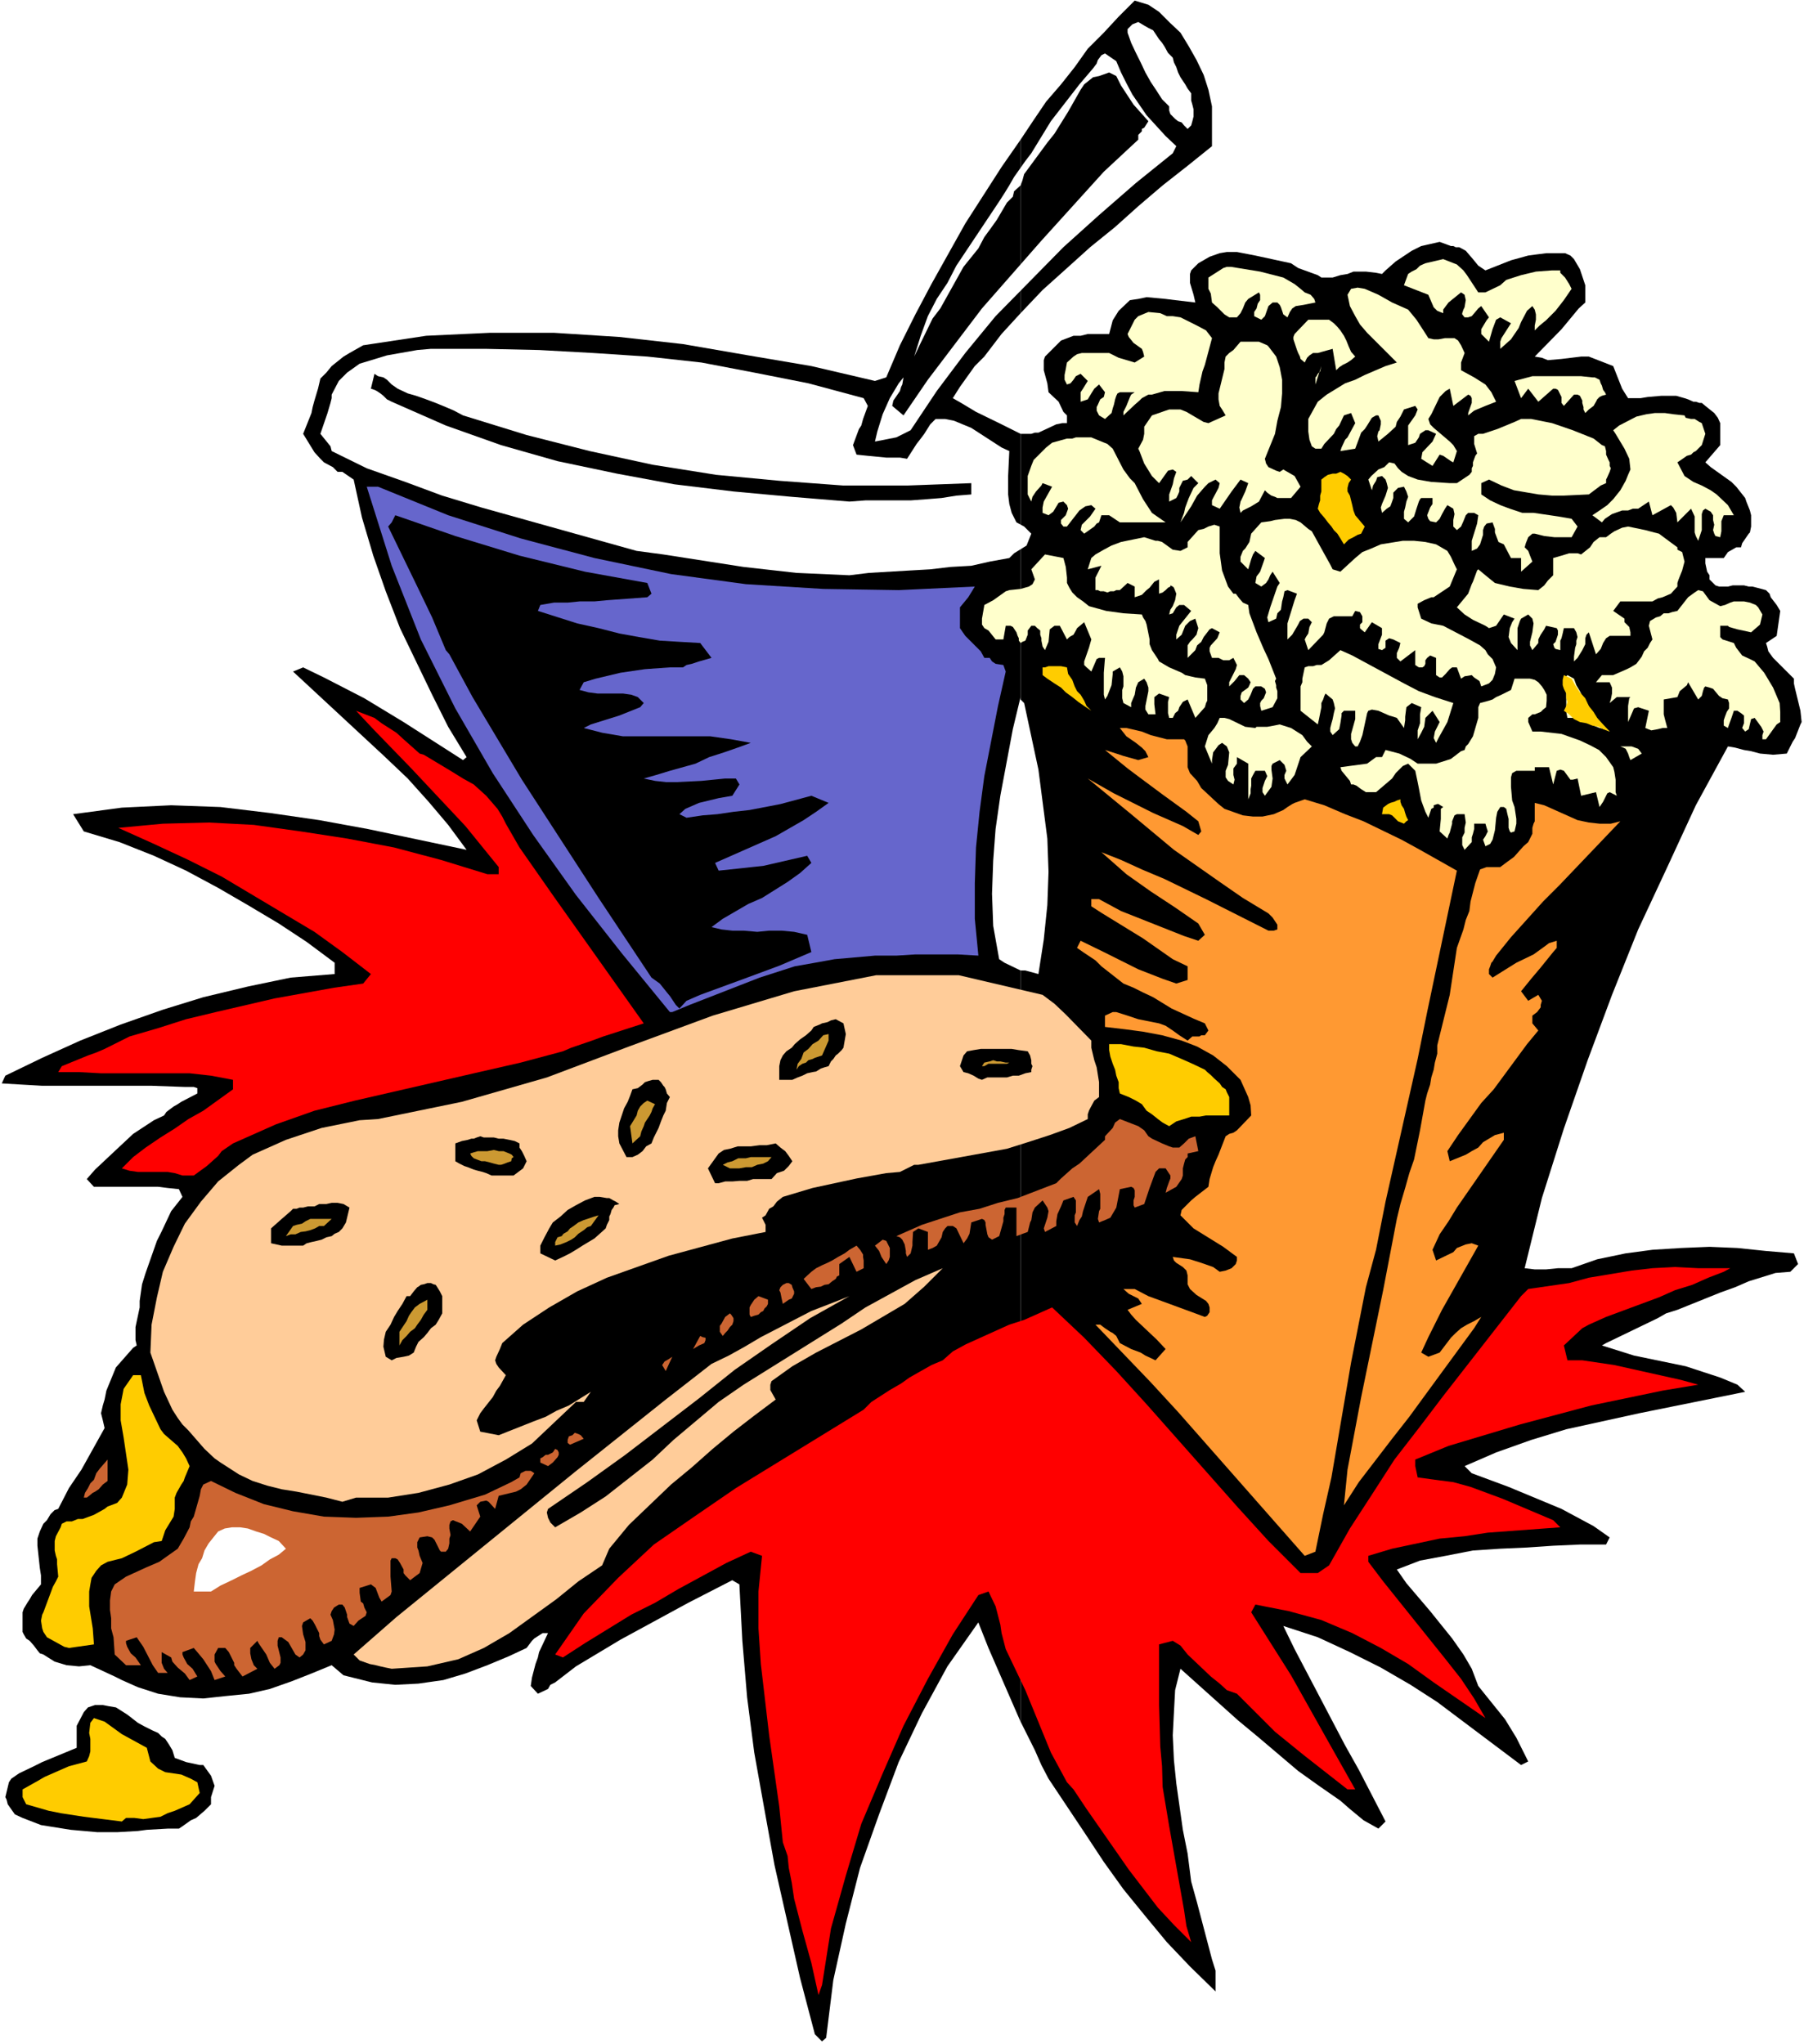
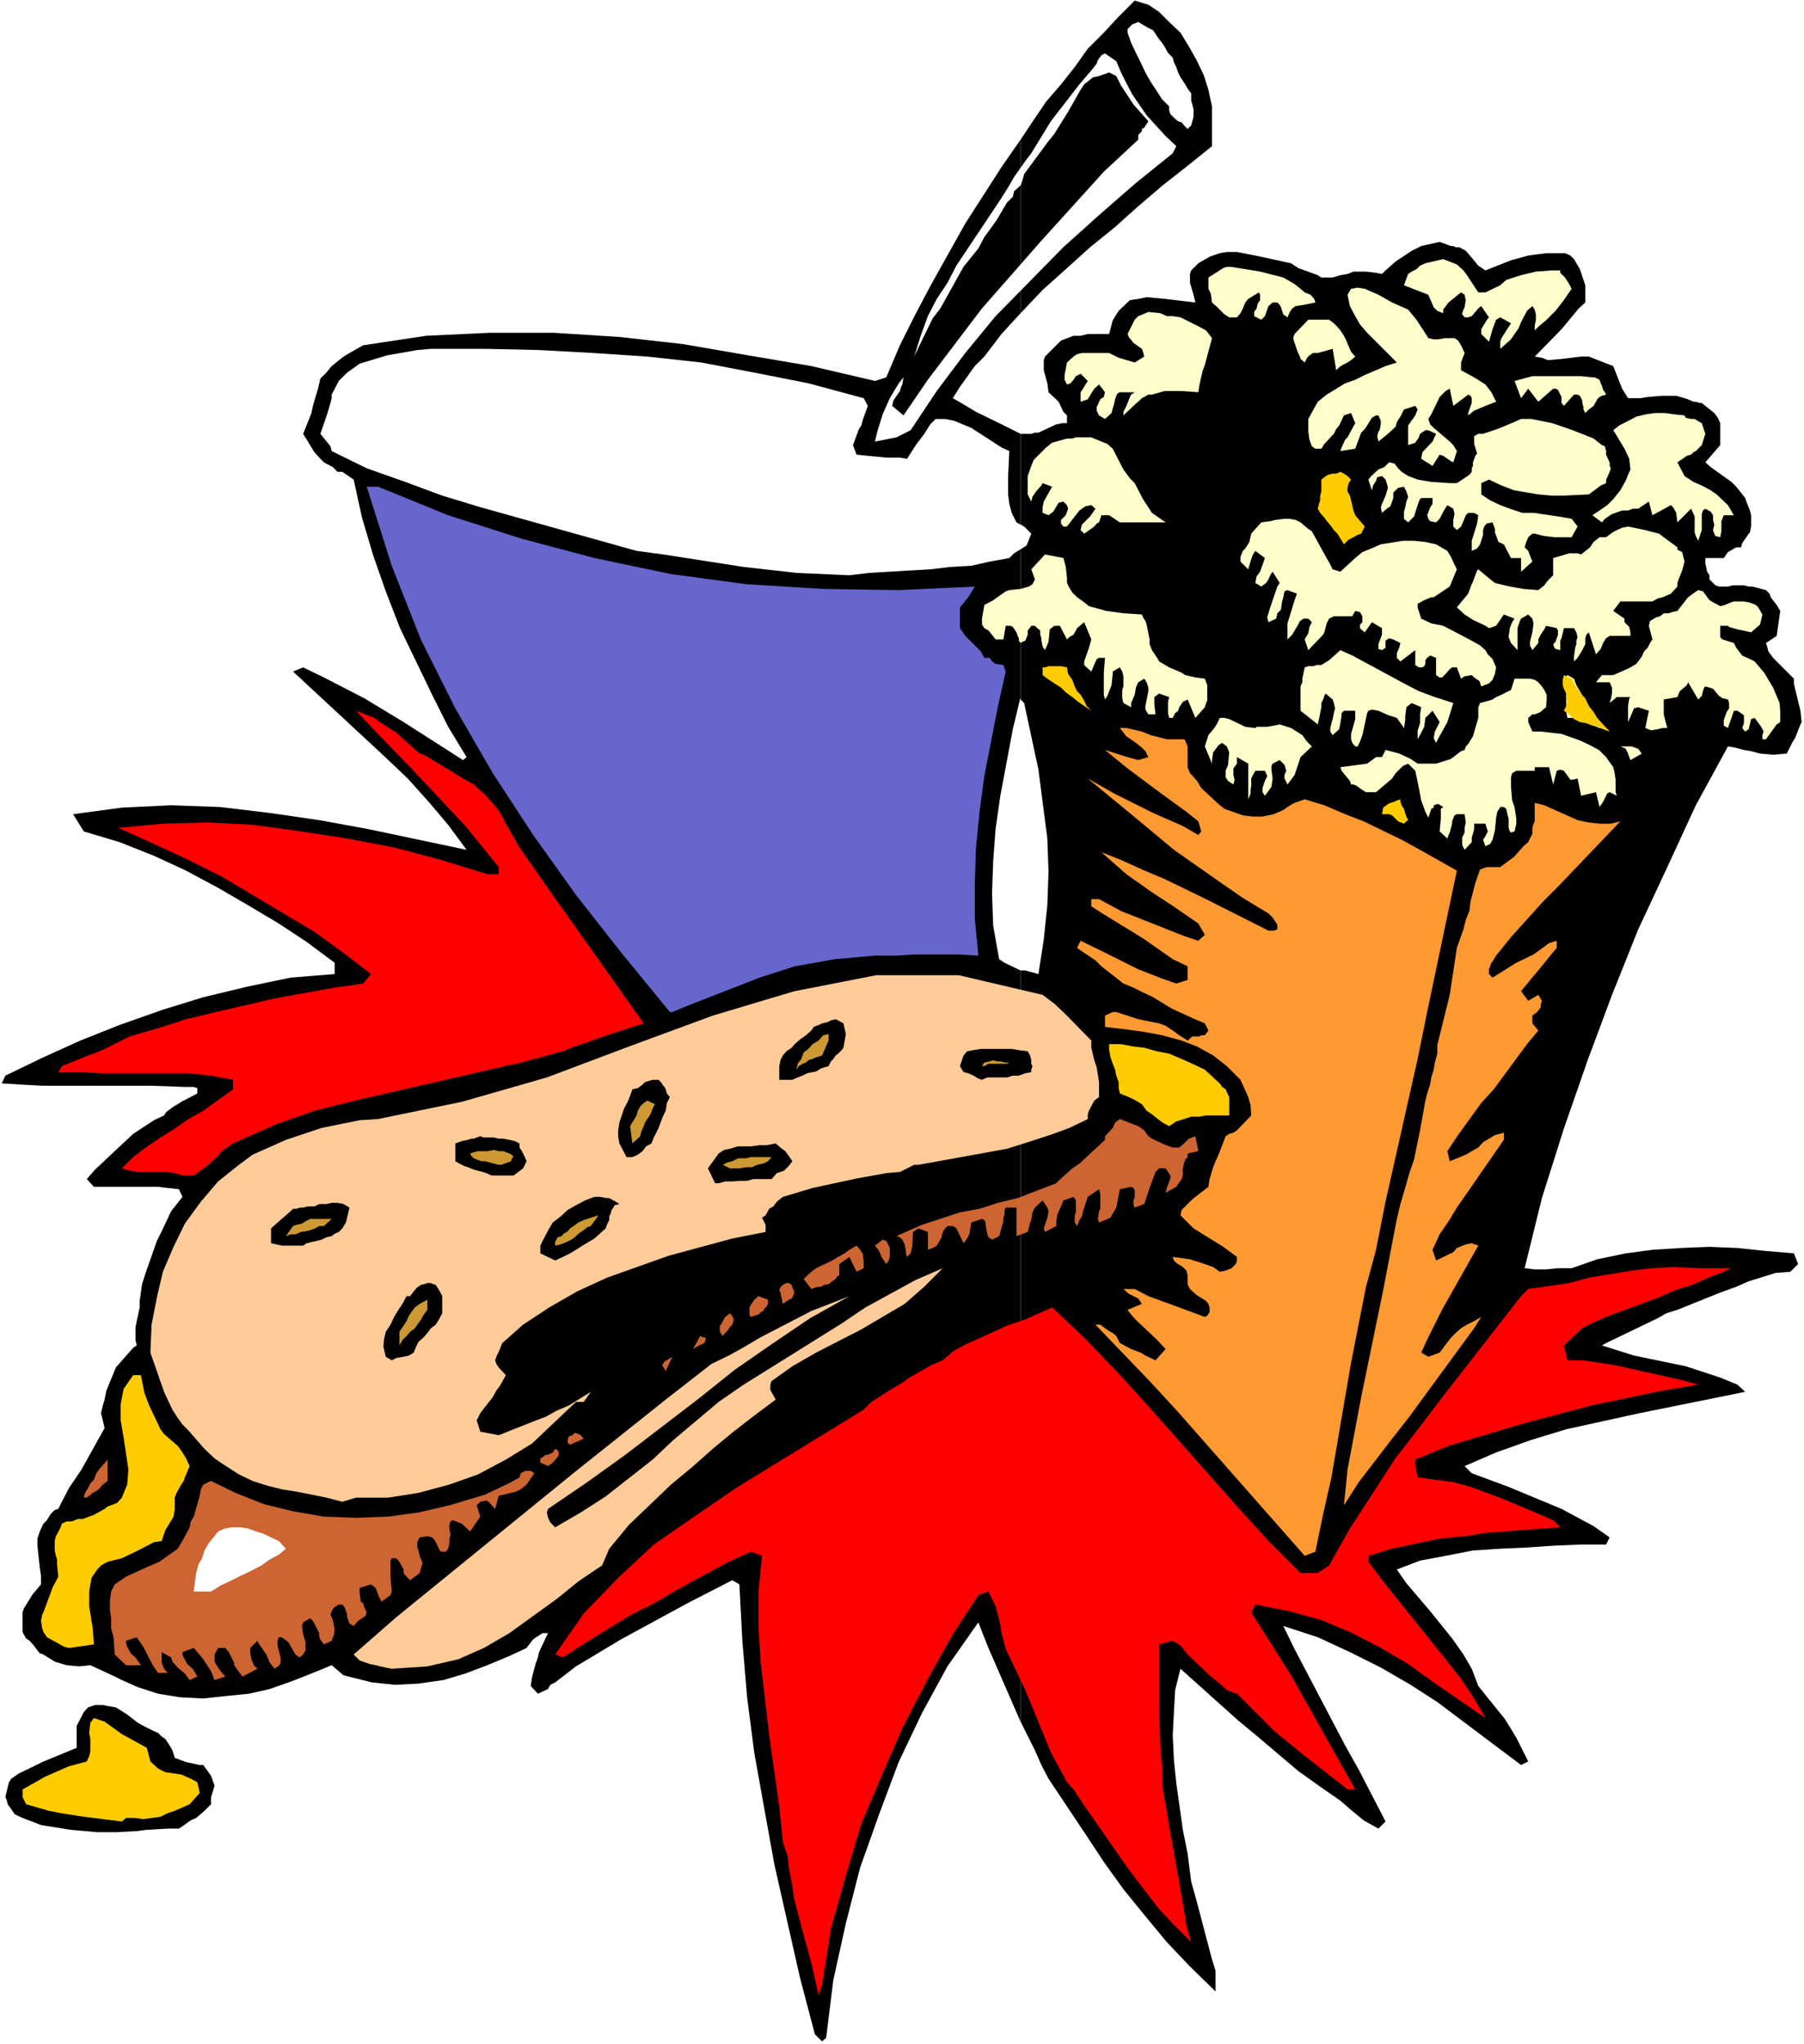
<svg xmlns="http://www.w3.org/2000/svg" xmlns:ns1="http://sodipodi.sourceforge.net/DTD/sodipodi-0.dtd" xmlns:ns2="http://www.inkscape.org/namespaces/inkscape" version="1.0" width="129.766mm" height="147.076mm" id="svg79" ns1:docname="Hot Dog Meal 3.wmf">
  <rect width="100%" height="100%" fill="#333333" stroke="none" />
  <ns1:namedview id="namedview79" pagecolor="#ffffff" bordercolor="#000000" borderopacity="0.25" ns2:showpageshadow="2" ns2:pageopacity="0.0" ns2:pagecheckerboard="0" ns2:deskcolor="#d1d1d1" ns2:document-units="mm" />
  <defs id="defs1">
    <pattern id="WMFhbasepattern" patternUnits="userSpaceOnUse" width="6" height="6" x="0" y="0" />
  </defs>
  <path style="fill:#ffffff;fill-opacity:1;fill-rule:evenodd;stroke:none" d="M 0,555.878 H 490.455 V 0 H 0 Z" id="path1" />
  <path style="fill:#000000;fill-opacity:1;fill-rule:evenodd;stroke:none" d="m 277.467,263.88 v 204.253 l 3.878,7.756 1.778,4.04 1.939,3.717 10.019,15.028 5.01,7.595 5.333,7.433 5.656,6.948 6.141,7.433 6.302,6.625 6.949,6.787 v -5.656 l -0.97,-3.07 -4.04,-15.351 -1.616,-5.817 -0.97,-7.595 -1.293,-6.464 -1.778,-12.604 -0.646,-6.302 -0.323,-6.787 0.323,-6.302 0.323,-5.979 1.454,-5.817 15.675,14.059 5.656,4.686 10.666,9.049 5.656,4.04 5.818,4.04 2.586,2.262 3.717,3.07 4.04,2.262 1.939,-1.939 -7.272,-14.059 -3.717,-6.625 -10.342,-19.714 -3.394,-6.464 -3.07,-6.302 9.373,3.07 8.726,4.04 8.403,4.201 8.08,4.686 7.272,4.686 22.786,17.129 1.939,-0.97 -3.232,-6.464 -3.07,-5.009 -5.333,-6.625 -1.939,-2.424 -1.778,-4.686 -2.262,-3.878 -3.07,-4.363 -5.979,-7.433 -6.464,-7.595 -2.586,-3.717 6.302,-2.424 6.949,-1.293 7.434,-1.454 7.434,-0.485 7.272,-0.323 7.11,-0.485 7.272,-0.323 h 7.11 l 0.97,-1.939 -4.363,-3.07 -8.726,-4.686 -14.382,-5.979 -10.019,-3.717 -1.939,-1.939 8.565,-3.717 9.534,-3.393 9.534,-2.909 19.877,-4.363 28.765,-5.817 -2.101,-1.939 -4.686,-1.939 -9.373,-3.07 -14.059,-2.909 -8.726,-2.747 1.131,-0.646 14.059,-6.787 2.262,-1.293 3.07,-0.97 11.635,-4.686 4.04,-1.454 3.717,-1.616 7.272,-2.262 4.04,-0.323 2.101,-2.101 -1.131,-2.909 -7.595,-0.646 -7.757,-0.808 -7.595,-0.323 -7.757,0.323 -7.757,0.485 -7.272,0.97 -7.757,1.616 -6.949,2.424 h -3.717 l -3.232,0.323 h -3.07 l -2.747,-0.323 4.686,-19.068 5.979,-18.906 6.464,-18.583 6.626,-17.775 7.11,-17.775 7.918,-16.967 7.757,-16.806 8.726,-15.998 1.939,0.323 2.424,0.646 1.939,0.323 2.424,0.646 3.555,0.323 3.717,-0.323 1.616,-3.232 0.646,-0.97 1.454,-3.717 0.323,-0.646 -0.323,-3.07 -1.454,-5.979 -0.323,-1.454 v -1.293 l -4.363,-4.363 -1.293,-1.293 -1.293,-1.778 -0.323,-1.293 -0.323,-0.97 2.909,-1.939 0.97,-6.787 -0.97,-1.616 -1.616,-2.101 -0.323,-0.97 -0.97,-0.97 -2.424,-0.646 -1.293,-0.323 h -0.97 l -1.293,-0.323 h -3.07 l -1.293,0.323 h -2.424 l -0.97,-0.323 -0.646,-0.646 -0.97,-0.97 v -1.131 l -0.646,-0.97 -0.485,-2.262 v -1.454 h 5.01 l 1.131,-1.616 2.262,-1.293 h 1.293 l 0.323,-1.131 1.778,-2.585 0.323,-0.323 0.323,-1.616 v -3.07 l -0.323,-1.293 -0.97,-2.424 -0.323,-0.97 -2.424,-3.07 -1.293,-1.293 -5.656,-4.04 -1.454,-1.293 4.04,-4.686 v -5.979 l -0.646,-1.454 -0.97,-1.293 -2.424,-1.939 -0.97,-0.808 h -0.646 l -0.97,-0.323 h -0.646 l -1.454,-0.646 -0.97,-0.323 -2.262,-0.646 h -4.04 l -3.717,0.323 -1.939,0.323 h -3.394 l -1.616,-2.585 -2.424,-6.141 -6.626,-2.585 h -2.101 l -5.333,0.646 -3.717,0.323 -1.616,-0.646 -1.939,-0.323 7.272,-7.433 4.686,-5.656 1.778,-1.616 v -4.686 l -1.454,-4.363 -1.616,-2.747 -0.97,-0.97 -1.454,-0.646 h -2.262 -2.747 l -2.586,0.323 -2.424,0.323 -4.686,1.293 -6.949,2.747 -1.939,-1.293 -1.454,-1.778 -1.939,-2.262 -1.778,-0.97 h -0.97 l -0.646,-0.323 h -0.646 l -3.07,-1.131 -5.01,1.131 -2.586,1.293 -4.363,2.909 -2.747,2.424 -0.97,0.97 -1.616,-0.323 -2.747,-0.323 h -1.616 -1.778 l -1.616,0.646 -1.939,0.323 -2.101,0.646 h -3.07 l -0.97,-0.646 -5.333,-1.939 -0.97,-0.646 -0.97,-0.646 -9.696,-2.101 -5.01,-0.97 h -2.747 l -1.939,0.323 -2.747,0.97 -3.07,1.778 -1.939,1.939 -0.323,0.97 v 2.424 l 0.97,3.232 0.485,2.101 -5.494,-0.646 -2.586,-0.323 -5.171,-0.485 -2.262,0.485 -2.262,0.323 -3.07,2.909 -1.616,2.585 -0.97,3.717 h -5.818 l -1.939,0.485 h -1.939 l -3.394,1.293 -4.363,4.363 -0.323,0.97 v 2.747 l 0.97,3.555 0.323,2.424 2.747,2.585 1.293,2.747 0.97,0.97 v 2.101 h -1.293 l -1.616,0.323 -4.848,2.262 h -0.97 l -0.97,0.323 h -2.909 v 72.232 l 0.97,0.97 3.878,18.098 2.424,18.745 0.323,9.049 -0.323,9.049 -0.97,9.372 -1.454,9.372 -3.555,-0.97 z" id="path2" />
  <path style="fill:#000000;fill-opacity:1;fill-rule:evenodd;stroke:none" d="m 277.467,37.974 v 47.185 l 5.979,-6.302 6.302,-5.656 6.626,-5.979 6.787,-5.494 6.302,-5.656 6.626,-5.656 6.787,-5.333 6.626,-5.333 v -1.293 -1.454 -1.616 -1.293 -1.454 -1.293 -1.293 -1.131 l -0.97,-4.525 -1.293,-4.04 -1.939,-4.04 -2.101,-3.717 -2.262,-3.717 -2.747,-2.585 -3.07,-3.07 -2.909,-1.939 -3.717,-1.131 -4.363,4.363 -4.04,4.363 -4.363,4.363 -3.555,5.009 -3.717,4.686 -4.04,4.686 -3.394,5.009 z" id="path3" />
  <path style="fill:#000000;fill-opacity:1;fill-rule:evenodd;stroke:none" d="M 277.467,85.159 V 37.974 l -5.171,7.433 -9.858,15.351 -9.211,16.482 -4.363,8.241 -4.202,8.403 -3.717,8.726 -3.07,0.97 -17.291,-4.04 -17.13,-2.909 -17.776,-3.07 -17.291,-1.939 -17.776,-1.131 h -17.453 l -17.291,0.808 -17.13,2.585 -3.717,2.101 -1.616,0.97 -3.232,2.585 -1.454,1.778 -1.616,1.616 -0.646,2.747 -0.97,3.232 -0.485,1.778 -0.323,1.616 -2.262,5.656 3.07,5.009 1.616,1.778 0.97,0.97 2.424,1.293 1.293,1.293 h 1.293 l 3.07,2.101 2.262,10.342 3.07,10.342 3.394,9.696 3.878,10.019 4.363,9.049 4.363,9.049 4.363,8.726 5.01,8.241 -0.97,0.808 -16.16,-10.342 -10.666,-6.464 -10.989,-5.656 -5.656,-2.747 -2.747,1.131 24.725,22.946 6.464,6.141 5.656,6.302 5.333,6.302 5.01,6.787 -26.826,-5.656 -13.251,-2.424 -13.413,-1.939 -13.413,-1.616 -13.413,-0.485 -13.413,0.646 -13.251,1.778 2.909,4.686 9.696,2.909 9.373,3.717 8.726,4.04 8.726,4.686 8.08,4.686 8.403,5.009 7.595,5.009 7.595,5.656 v 3.07 l -11.958,0.97 -11.635,2.424 -12.12,2.909 -10.989,3.393 -11.474,4.04 -10.989,4.363 -10.342,4.686 -10.019,4.848 -0.97,2.101 5.333,0.323 5.656,0.323 h 11.635 6.141 11.958 l 9.05,0.323 h 2.424 l 0.97,0.323 v 0.323 1.131 l -4.363,2.262 -0.97,0.646 -1.131,0.646 -1.939,1.454 -0.646,0.97 -2.747,1.293 -5.656,3.717 -5.01,4.686 -5.333,5.009 -2.262,2.585 1.939,2.101 h 2.909 3.07 3.07 8.403 l 2.586,0.323 3.07,0.323 0.97,2.101 -3.07,3.878 -1.293,2.747 -1.293,2.747 -1.293,2.585 -3.07,8.726 -0.97,3.07 -0.646,4.525 v 1.778 l -1.131,5.333 v 3.555 l 0.323,1.454 -0.97,0.646 -4.686,5.333 -2.586,6.302 -0.485,2.424 -0.485,1.616 -0.485,2.101 0.485,1.939 0.485,2.101 -6.302,11.311 -3.394,5.009 -2.909,5.656 -0.97,0.323 -1.131,1.131 -0.97,1.616 -0.97,0.97 -0.97,2.101 -0.646,1.939 v 1.939 l 0.646,5.979 0.323,2.101 v 2.424 l -2.424,2.909 -0.646,1.131 -0.646,0.97 -0.97,1.616 -0.323,0.97 v 5.333 l 0.323,0.646 0.646,1.131 0.97,0.646 1.131,1.293 0.97,1.293 0.646,0.808 0.97,0.323 3.07,1.939 3.232,0.97 3.394,0.323 3.07,-0.323 6.626,3.07 1.939,0.97 4.363,1.939 5.494,1.778 5.979,0.97 6.302,0.323 5.979,-0.646 6.464,-0.646 5.656,-1.293 5.979,-2.101 5.333,-2.101 5.494,-2.262 3.232,2.747 7.757,1.939 6.302,0.646 6.302,-0.323 6.787,-0.97 5.979,-1.778 5.979,-2.262 5.818,-2.424 4.848,-2.262 1.454,-1.939 0.646,-0.646 2.262,-1.454 h 1.454 l -2.424,5.171 -0.323,1.454 -0.646,1.778 -0.97,3.717 -0.323,2.262 1.939,2.101 2.747,-1.293 0.646,-1.131 1.293,-0.646 5.656,-4.363 12.12,-7.272 18.422,-10.019 11.958,-6.141 1.939,1.131 0.808,15.351 1.293,15.351 1.939,15.028 2.747,15.351 2.747,15.19 6.949,30.703 4.04,15.351 1.939,1.939 1.131,-0.97 1.939,-15.674 3.394,-15.351 3.878,-15.19 5.171,-14.543 5.333,-14.22 6.302,-13.251 6.949,-12.766 8.403,-11.958 2.747,6.948 8.726,20.037 V 263.88 l -4.363,-2.101 -1.454,-0.97 -1.616,-9.049 -0.323,-8.726 0.323,-9.049 0.646,-8.564 1.293,-9.049 3.394,-18.098 2.101,-8.726 v 0.646 -72.232 l -5.171,-2.585 -6.949,-3.393 -4.04,-2.424 -2.262,-1.293 1.939,-3.07 4.04,-5.656 2.586,-2.585 4.686,-6.141 z" id="path4" />
  <path style="fill:#ff0000;fill-opacity:1;fill-rule:evenodd;stroke:none" d="m 222.523,542.466 -1.939,-8.726 -2.424,-8.726 -2.262,-8.726 -0.646,-4.363 -0.808,-4.04 -0.323,-3.232 -1.293,-3.717 -0.97,-9.696 -2.747,-19.391 -2.262,-19.391 -0.646,-9.696 v -10.019 l 0.97,-9.696 -3.07,-1.131 -6.626,3.07 -13.09,7.11 -6.302,3.717 -6.464,3.232 -12.605,7.756 -5.979,3.878 -2.101,-0.808 7.757,-11.15 9.373,-9.696 9.696,-9.049 10.989,-7.595 11.312,-7.756 34.744,-21.33 2.101,-2.101 5.01,-3.232 3.07,-1.778 2.262,-1.616 5.979,-3.393 3.07,-1.293 2.747,-2.424 3.555,-1.939 11.797,-5.333 4.04,-1.293 7.595,-3.393 8.726,8.241 8.726,9.049 8.242,9.049 24.886,28.117 8.242,9.049 8.726,8.726 h 4.686 l 3.07,-2.101 5.656,-10.019 5.979,-9.211 6.141,-9.534 6.626,-8.564 6.626,-8.726 21.17,-27.148 1.939,-1.939 11.15,-1.616 5.333,-1.454 11.635,-1.939 5.656,-0.646 6.141,-0.323 6.302,0.323 h 8.726 l -1.778,0.97 -4.202,1.616 -4.363,1.939 -4.686,1.454 -4.363,1.939 -14.382,5.333 -4.686,2.101 -1.778,0.97 -5.01,4.686 0.97,4.04 h 4.04 l 8.726,1.293 18.099,4.04 4.686,1.293 -9.696,1.616 -19.392,4.04 -19.392,5.171 -19.392,5.817 -9.05,3.717 v 1.778 l 0.646,3.07 4.686,0.646 5.01,0.646 4.686,1.293 8.726,3.232 13.736,5.817 1.939,1.939 -19.715,1.454 -6.302,0.97 -6.787,0.646 -12.928,2.747 -6.464,1.939 v 1.616 l 4.04,5.333 16.968,21.169 4.202,5.333 3.555,5.333 3.07,5.333 -14.059,-9.696 -6.949,-5.009 -7.434,-4.363 -7.757,-4.04 -8.403,-3.555 -8.888,-2.424 -9.05,-1.778 -1.131,2.101 10.827,17.129 10.342,18.422 7.11,12.604 h -2.101 l -11.958,-9.372 -7.757,-6.302 -6.949,-6.948 -3.394,-3.393 -2.747,-0.97 -1.939,-1.778 -2.424,-1.939 -6.302,-5.979 -1.939,-2.424 -2.101,-1.293 -3.717,0.97 v 16.482 l 0.323,11.311 0.485,5.333 0.162,5.656 1.778,10.665 4.04,22.785 0.646,4.363 1.293,4.363 -4.686,-4.686 -4.363,-4.686 -7.918,-10.342 -11.474,-16.482 -3.555,-5.333 -1.778,-1.939 -4.363,-8.08 -6.949,-16.967 -5.333,-11.15 -1.131,-4.363 -0.323,-2.262 -1.293,-5.009 -1.939,-4.04 -2.747,0.97 -6.949,10.665 -6.787,12.119 -6.626,12.766 -5.656,12.927 -5.818,13.735 -4.202,14.059 -4.04,14.382 -2.424,15.351 z" id="path5" />
  <path style="fill:#000000;fill-opacity:1;fill-rule:evenodd;stroke:none" d="m 26.502,498.19 -7.272,-0.646 -8.08,-1.293 -5.01,-1.939 -2.101,-0.97 -1.939,-2.747 -0.323,-1.293 -0.323,-0.646 0.97,-4.04 0.646,-0.97 2.101,-1.454 4.04,-1.939 2.262,-1.131 4.686,-1.939 4.686,-1.939 v -5.979 l 1.939,-3.717 1.131,-1.293 1.939,-0.646 h 2.101 l 1.616,0.323 1.939,0.323 3.07,1.939 2.909,2.262 1.778,0.97 2.262,1.131 1.454,0.646 0.97,0.97 0.97,0.646 0.97,1.454 0.97,1.616 0.646,2.101 1.778,0.646 1.293,0.485 3.717,0.808 h 0.97 l 2.101,2.909 0.97,2.747 -0.97,3.07 v 1.939 l -1.778,1.778 -2.262,1.939 -1.454,0.646 -2.262,1.616 -0.97,0.646 h -3.07 l -5.656,0.323 -2.424,0.323 -5.656,0.323 z" id="path6" />
  <path style="fill:#ffcc00;fill-opacity:1;fill-rule:evenodd;stroke:none" d="m 33.128,495.281 -10.342,-1.293 -6.302,-0.97 -3.232,-0.646 -6.141,-1.778 -0.97,-1.939 v -2.101 l 4.04,-2.262 1.939,-1.131 6.626,-2.909 2.424,-0.646 2.424,-0.646 0.646,-1.454 0.323,-1.293 v -3.393 l -0.323,-1.616 0.323,-2.747 0.97,-1.293 2.909,0.97 4.686,3.393 6.787,3.717 0.97,3.717 2.101,1.939 1.939,0.97 4.363,0.646 2.586,1.131 1.778,0.97 0.646,2.909 -2.747,3.07 -4.04,1.778 -1.939,0.646 -1.939,0.97 -4.686,0.646 -2.424,-0.323 h -2.262 z" id="path7" />
  <path style="fill:#cc6532;fill-opacity:1;fill-rule:evenodd;stroke:none" d="m 51.55,456.822 -1.293,-1.778 -1.939,-1.616 -1.454,-1.616 -0.323,-1.131 -2.586,-1.454 v 1.131 1.778 l 0.646,1.616 0.97,1.131 h -2.586 l -1.454,-2.101 -2.586,-5.009 -1.778,-2.585 -2.909,0.97 v 0.646 l 0.323,0.97 0.97,1.778 1.293,1.131 1.454,2.101 h -4.04 l -3.07,-2.909 -0.323,-4.686 -0.646,-2.424 v -2.747 l -0.323,-2.262 v -2.585 l 0.323,-2.424 0.97,-1.939 3.07,-2.101 5.656,-2.585 3.394,-1.454 2.262,-1.616 2.747,-1.939 1.616,-2.747 1.616,-3.07 0.323,-1.616 0.808,-1.293 1.616,-5.656 0.323,-1.778 0.646,-1.293 2.101,-0.97 6.626,3.232 7.757,3.07 7.918,1.939 8.403,1.454 8.726,0.323 8.726,-0.323 8.242,-1.131 8.403,-1.939 9.696,-2.909 7.11,-3.393 2.262,-1.293 0.323,-1.131 1.293,-0.646 h 1.454 l 0.97,0.646 -2.101,3.07 -1.616,1.293 -1.293,0.646 -4.686,1.131 -0.97,3.555 -1.778,-1.939 -0.646,-0.323 -1.616,0.323 -0.97,0.97 0.97,3.07 -2.747,4.04 -2.262,-2.101 -2.424,-0.97 -0.646,0.323 -0.323,0.97 v 0.97 l 0.323,1.778 -0.323,0.97 v 1.293 l -0.323,1.454 -0.646,0.808 h -1.293 l -0.323,-0.323 -1.454,-2.909 -0.646,-0.646 -1.293,-0.323 -2.101,0.323 -0.646,1.293 v 1.454 l 0.323,0.808 0.323,1.454 0.808,1.939 -0.808,2.747 -2.586,1.939 -1.293,-1.293 -0.485,-0.646 v -0.97 l -0.97,-1.778 -0.646,-0.97 -0.646,-0.323 h -0.97 l -0.323,0.646 v 4.363 l 0.323,4.04 -0.323,0.97 -2.424,1.778 -0.646,-1.131 -0.97,-2.585 -1.293,-0.97 -3.07,0.97 v 1.293 l 0.323,2.424 0.646,0.485 0.323,1.131 0.646,1.293 -0.323,0.97 -0.97,0.646 -0.97,0.646 -1.293,1.454 -1.131,-0.646 -0.646,-1.778 v -0.646 l -0.646,-1.939 -0.646,-0.808 h -0.97 l -1.293,0.808 -0.646,0.97 -0.323,0.97 0.646,1.454 0.485,2.585 -0.162,1.293 -0.646,1.778 -2.101,0.97 -0.97,-1.293 -0.323,-0.97 v -0.808 l -1.131,-2.262 -0.646,-1.131 -0.646,-0.646 -1.939,1.131 -0.323,0.97 0.323,2.262 0.646,2.101 v 1.293 0.97 l -0.646,1.131 -0.97,0.808 -1.131,-0.808 -1.939,-3.393 -1.778,-1.293 h -0.808 l -0.323,0.97 v 1.293 l 0.808,3.232 v 1.454 l -0.323,0.646 -1.293,0.97 -1.293,-1.616 -0.97,-2.262 -2.101,-3.07 -0.323,-0.646 -1.939,1.939 v 1.454 l 0.323,1.616 0.646,1.616 0.97,0.97 -4.04,2.101 -1.616,-2.101 -0.646,-0.97 v -0.646 L 62.216,449.227 61.246,448.096 h -1.939 l -0.97,1.778 v 1.939 l 0.323,0.646 1.293,1.939 1.293,1.454 -2.909,0.97 -0.97,-2.424 -2.101,-3.232 -1.616,-1.939 -0.97,-1.131 -3.07,1.131 v 0.646 l 0.323,0.808 0.97,1.778 1.454,1.293 1.293,2.101 z" id="path8" />
  <path style="fill:#ffcc99;fill-opacity:1;fill-rule:evenodd;stroke:none" d="m 106.494,453.752 -1.616,-0.323 -1.454,-0.323 -1.293,-0.323 -1.616,-0.323 -2.747,-0.97 -1.616,-1.616 11.635,-10.18 48.48,-39.429 24.725,-19.714 12.443,-9.696 4.686,-2.262 4.363,-2.424 4.363,-2.585 9.05,-4.686 4.686,-2.424 5.01,-1.939 5.333,-2.101 -10.666,5.979 -10.504,7.11 -10.019,6.948 -9.696,7.756 -20.038,15.351 -10.342,7.433 -10.666,7.272 -0.323,0.97 0.323,1.454 0.646,1.293 1.293,1.293 6.949,-4.04 6.787,-4.363 12.766,-10.019 5.656,-5.333 12.282,-10.342 6.787,-4.686 26.664,-16.644 6.464,-4.363 13.574,-7.433 7.434,-3.232 -5.01,5.009 -5.333,4.686 -11.797,6.948 -12.282,6.302 -6.464,3.717 -5.656,4.04 -0.323,0.97 v 1.454 l 1.454,2.585 -5.818,4.363 -5.656,4.363 -5.656,4.686 -5.656,5.009 -5.656,4.686 -11.474,10.988 -5.333,6.464 -1.939,4.525 -6.464,4.363 -5.979,4.848 -12.766,9.211 -6.949,4.04 -6.949,3.07 -8.403,1.939 z" id="path9" />
  <path style="fill:#ffcc00;fill-opacity:1;fill-rule:evenodd;stroke:none" d="m 18.746,448.096 -1.293,-0.323 -4.686,-2.585 -0.97,-1.454 -0.323,-0.97 -0.323,-2.101 0.323,-1.616 0.323,-0.646 2.586,-6.948 0.808,-1.454 0.646,-1.293 -0.323,-3.393 v -1.293 l -0.323,-0.97 -0.323,-1.454 v -2.585 l 0.323,-1.293 1.293,-2.424 0.323,-0.97 1.293,-0.646 h 1.454 l 1.616,-0.646 h 1.293 l 3.07,-1.131 2.909,-1.616 0.808,-0.646 2.586,-0.97 1.293,-1.454 1.454,-3.555 0.323,-4.04 -1.293,-8.726 -0.808,-4.686 v -4.363 l 0.808,-4.201 2.586,-3.717 h 2.101 l 0.97,4.848 1.293,3.393 3.07,6.464 0.97,1.293 3.717,3.232 1.293,1.778 0.97,1.616 0.97,2.101 -1.293,3.07 -0.323,0.97 -0.646,0.97 -1.293,2.262 -0.485,1.293 v 3.07 l -0.323,2.101 -2.262,3.717 -0.323,0.97 -0.646,1.939 -2.101,0.323 -5.01,2.585 -3.717,1.778 -3.878,0.97 -1.778,0.97 -1.293,1.454 -1.293,1.939 -0.323,1.778 -0.323,1.939 v 4.04 l 0.97,5.979 0.323,4.363 z" id="path10" />
  <path style="fill:#ffffff;fill-opacity:1;fill-rule:evenodd;stroke:none" d="m 52.682,432.745 0.323,-2.747 0.323,-2.262 0.646,-2.424 0.97,-1.616 0.646,-2.101 1.131,-1.939 1.293,-1.616 1.293,-1.616 1.778,-0.808 1.939,-0.323 h 2.262 l 2.101,0.323 2.262,0.808 2.101,0.646 1.939,0.97 2.101,0.97 1.939,2.101 -1.939,1.616 -2.424,1.293 -2.262,1.616 -2.747,1.454 -2.747,1.293 -2.586,1.293 -3.07,1.454 -2.586,1.616 z" id="path11" />
  <path style="fill:#ff9932;fill-opacity:1;fill-rule:evenodd;stroke:none" d="m 354.712,423.049 -34.421,-39.105 -7.434,-8.08 -15.029,-15.674 h 0.646 0.646 l 1.293,0.97 1.454,0.97 0.646,0.323 0.97,0.808 0.97,1.939 3.07,1.616 2.586,0.97 1.293,0.808 2.747,1.293 2.747,-3.07 -2.424,-2.585 -5.656,-5.333 -1.293,-1.454 -0.97,-1.293 3.878,-1.616 -0.97,-1.454 -2.586,-1.293 -1.454,-1.293 h 3.07 l 3.717,1.939 12.766,4.686 2.586,0.97 0.646,-0.323 0.646,-0.97 v -1.293 l -0.323,-0.97 -0.646,-0.808 -2.586,-1.616 -1.778,-1.616 -0.646,-1.293 v -2.424 l -0.323,-1.293 -0.97,-0.97 -1.778,-1.131 -0.646,-0.646 -0.323,-0.97 4.686,0.646 3.07,0.97 3.232,1.131 1.778,1.293 1.616,-0.323 1.616,-0.646 1.131,-1.131 0.323,-0.97 v -0.97 l -3.717,-2.747 -8.08,-5.009 -3.555,-3.555 0.323,-1.454 1.616,-1.616 0.97,-0.97 1.131,-0.97 3.555,-2.747 0.323,-2.101 0.97,-3.232 0.646,-1.616 0.808,-1.778 1.939,-5.009 0.97,-0.646 1.131,-0.323 0.97,-0.646 3.878,-4.04 -0.162,-2.747 -0.646,-2.262 -2.101,-4.686 -3.717,-3.717 -3.717,-2.909 -4.363,-2.424 -4.202,-1.616 -5.333,-1.454 -5.171,-0.97 -4.848,-0.646 -5.494,-0.646 v -3.07 l 2.101,-0.97 h 0.97 l 3.07,0.97 2.909,0.97 1.616,0.323 4.04,0.808 1.778,0.646 1.939,1.293 1.778,1.293 2.262,1.454 1.293,-1.131 h 1.939 l 0.485,-0.323 h 0.97 l 0.97,-1.293 -0.97,-1.939 -3.07,-1.293 -5.979,-2.747 -5.01,-3.07 -2.747,-1.293 -2.586,-1.293 -2.747,-1.131 -5.979,-4.686 -1.616,-1.616 -3.394,-2.262 -1.616,-1.131 0.97,-1.939 6.302,3.07 9.373,4.686 6.626,2.585 3.717,1.293 3.07,-0.97 v -3.717 l -4.04,-1.939 -8.08,-5.656 -11.312,-6.948 -2.747,-1.778 v -1.939 h 2.101 l 5.979,3.232 17.13,6.787 3.878,1.293 1.778,-1.616 -1.778,-3.07 -6.302,-4.363 -6.626,-4.363 -6.626,-4.686 -6.787,-5.979 5.333,2.101 5.656,2.585 6.141,2.585 11.312,5.494 16.968,8.564 h 1.454 l 0.97,-0.323 v -0.646 -0.646 l -0.646,-0.97 -0.646,-0.97 -1.131,-1.131 -6.949,-4.201 -6.302,-4.363 -12.443,-8.726 -11.635,-9.696 -11.797,-9.696 7.11,4.04 10.666,5.333 8.08,3.555 4.202,2.424 0.808,-0.97 -0.808,-2.747 -3.232,-2.585 -6.464,-4.686 -6.302,-4.686 -3.232,-2.424 -6.141,-5.009 3.07,0.97 1.939,0.646 4.04,1.131 2.747,-0.808 -0.808,-1.616 -0.97,-0.97 -1.616,-1.293 -2.586,-1.778 -1.778,-2.262 h 1.778 l 4.202,0.97 2.424,0.97 4.363,1.131 h 2.262 2.424 l 0.323,0.323 0.646,1.616 v 0.97 0.97 3.717 l 0.646,1.616 1.939,2.101 1.131,1.939 4.686,4.363 1.616,1.293 5.01,1.778 2.747,0.323 h 2.586 l 3.07,-0.646 2.586,-1.131 1.131,-0.808 1.293,-0.808 0.646,-0.323 2.747,-0.97 5.333,1.616 5.656,2.424 5.01,1.939 10.342,5.009 5.01,2.747 10.019,5.656 -8.08,38.459 -2.586,12.766 -8.726,38.782 -2.586,13.089 -2.747,10.18 -4.04,20.522 -5.333,31.187 -2.262,10.019 -2.101,10.18 z" id="path12" />
  <path style="fill:#ff9932;fill-opacity:1;fill-rule:evenodd;stroke:none" d="m 365.377,409.314 0.97,-9.696 3.717,-19.714 5.979,-29.087 3.717,-19.391 0.97,-4.04 1.293,-4.363 1.131,-4.04 1.293,-3.717 1.616,-7.918 1.454,-8.08 0.485,-1.939 0.808,-2.424 0.323,-1.939 0.646,-2.101 0.323,-1.939 0.646,-2.424 v -2.262 l 3.394,-13.735 1.939,-12.766 1.778,-5.009 0.646,-2.585 0.97,-2.424 0.323,-2.585 1.293,-5.009 1.293,-3.717 1.778,-0.646 h 0.97 2.747 l 1.939,-1.454 1.778,-1.293 2.586,-2.909 1.293,-1.131 1.131,-2.262 v -0.646 -0.97 l 0.323,-1.131 0.323,-0.646 v -5.009 l 2.586,0.646 9.05,4.04 3.07,0.646 2.909,0.323 h 3.07 l 2.586,-0.646 -16.645,17.452 -4.363,4.363 -8.726,9.696 -4.04,5.009 -0.97,1.616 -0.323,0.323 -0.323,0.97 -0.323,0.808 v 1.293 l 0.97,0.97 6.464,-4.04 4.686,-2.262 2.909,-2.101 1.293,-0.97 2.101,-0.646 v 1.939 l -0.97,1.131 -3.394,4.201 -2.586,3.07 -2.747,3.393 1.939,2.585 2.747,-1.616 0.97,1.616 -0.323,1.131 v 0.646 l -0.97,1.293 -1.293,0.97 v 0.808 1.293 l 1.616,1.939 -3.07,3.717 -9.05,12.281 -3.394,3.717 -6.302,8.726 -2.909,4.363 0.646,2.747 4.363,-1.778 1.616,-0.97 1.778,-0.97 1.293,-1.454 3.232,-1.939 2.424,-0.646 v 1.939 l -12.766,18.422 -2.262,3.717 -2.424,3.555 -1.939,4.201 0.97,2.909 4.686,-2.262 0.97,-1.131 2.424,-0.97 1.616,-0.323 1.778,0.646 -9.858,17.452 -3.717,7.433 -1.939,4.201 1.939,1.131 3.07,-1.131 3.07,-4.04 1.293,-1.293 1.454,-1.293 1.616,-0.97 1.939,-0.97 1.939,-1.131 -1.939,3.07 -13.251,18.098 -4.363,5.979 -4.686,5.979 -9.05,11.796 z" id="path13" />
  <path style="fill:#ffcc99;fill-opacity:1;fill-rule:evenodd;stroke:none" d="m 93.081,408.344 -4.363,-1.131 -8.08,-1.616 -4.04,-0.646 -3.878,-0.97 -4.04,-1.293 -3.717,-1.778 -5.01,-3.232 -1.616,-1.131 -2.747,-2.585 -4.363,-5.009 -1.616,-1.616 -1.293,-1.778 -1.454,-2.262 -2.262,-4.848 -3.717,-10.665 0.323,-7.595 1.454,-7.433 1.616,-6.948 2.909,-6.787 3.07,-6.302 4.363,-5.979 4.686,-5.494 5.656,-4.525 3.717,-2.747 9.05,-4.04 9.696,-3.232 10.342,-2.101 5.01,-0.323 22.786,-4.686 23.109,-6.625 22.301,-8.403 22.786,-8.403 22.139,-6.625 22.301,-4.363 h 22.462 l 22.786,5.333 1.293,0.97 1.939,1.454 3.07,2.909 6.949,7.11 v 1.939 l 0.808,3.393 0.646,1.939 0.646,4.04 v 4.04 l -1.293,0.97 -1.131,2.101 -0.323,0.646 -0.323,0.97 v 1.293 l -5.01,2.424 -5.333,1.939 -5.979,1.939 -5.656,1.778 -12.443,2.262 -11.635,2.101 h -1.131 l -3.878,1.939 -3.717,0.323 -8.08,1.454 -11.958,2.585 -8.08,2.424 -1.616,1.293 -0.97,1.293 -1.131,0.646 -0.97,1.778 -0.97,0.646 0.97,1.939 v 1.939 l -9.05,1.778 -17.291,4.686 -16.806,5.979 -8.08,3.717 -7.595,4.363 -7.11,4.686 -5.656,5.009 -0.646,1.616 -0.97,2.101 -0.323,0.97 0.323,0.97 0.646,0.97 1.939,2.101 -1.616,2.909 -0.97,1.293 -0.97,1.778 -2.424,3.07 -0.97,1.293 -0.97,1.939 0.97,3.07 5.01,0.97 9.373,-3.717 3.394,-1.293 2.909,-1.616 3.394,-1.454 5.979,-3.717 -1.939,2.747 h -2.101 l -5.979,5.656 -5.979,5.656 -7.11,4.363 -7.595,4.04 -7.757,2.747 -8.403,2.262 -8.242,1.293 h -8.726 z" id="path14" />
  <path style="fill:#cc6532;fill-opacity:1;fill-rule:evenodd;stroke:none" d="m 22.786,407.213 0.323,-1.293 0.808,-1.293 0.646,-1.293 0.97,-0.97 0.646,-1.778 0.97,-1.293 1.131,-1.293 0.97,-1.131 v 5.817 l -1.293,0.97 -1.131,1.293 -0.97,0.646 -0.646,0.323 -0.97,0.808 -0.646,0.485 z" id="path15" />
  <path style="fill:#cc6532;fill-opacity:1;fill-rule:evenodd;stroke:none" d="m 148.995,398.649 -2.101,-0.97 v -1.131 l 0.646,-0.323 0.808,-0.646 h 0.646 l 1.293,-0.646 0.646,-0.97 0.646,0.323 0.323,0.646 v 0.646 l -0.323,0.646 -1.293,1.454 z" id="path16" />
  <path style="fill:#cc6532;fill-opacity:1;fill-rule:evenodd;stroke:none" d="m 154.974,392.831 -0.646,-0.485 v -0.808 l 0.323,-0.97 0.97,-0.323 0.646,-0.646 0.97,0.323 0.646,0.323 0.808,0.97 z" id="path17" />
  <path style="fill:#ffffff;fill-opacity:1;fill-rule:evenodd;stroke:none" d="m 162.731,388.307 0.97,-3.07 z" id="path18" />
  <path style="fill:#ffffff;fill-opacity:1;fill-rule:evenodd;stroke:none" d="m 167.417,383.297 3.878,-2.747 z" id="path19" />
  <path style="fill:#ffffff;fill-opacity:1;fill-rule:evenodd;stroke:none" d="m 174.043,377.642 3.07,-1.131 z" id="path20" />
  <path style="fill:#cc6532;fill-opacity:1;fill-rule:evenodd;stroke:none" d="m 180.992,372.794 -0.97,-1.616 0.646,-0.97 1.131,-0.646 0.97,-0.646 z" id="path21" />
  <path style="fill:#000000;fill-opacity:1;fill-rule:evenodd;stroke:none" d="m 106.494,369.885 -1.616,-0.97 -0.646,-2.747 0.162,-1.939 0.485,-2.101 1.293,-1.939 0.97,-2.101 0.97,-1.616 1.293,-1.939 1.131,-2.101 h 0.97 l 0.97,-1.293 0.97,-1.131 0.323,-0.162 0.646,-0.485 0.808,-0.162 0.97,-0.323 h 0.97 l 0.646,0.323 0.646,0.162 0.323,0.485 0.808,1.293 0.646,1.293 v 4.686 l -0.97,1.778 -0.808,1.293 -1.293,0.97 -0.97,1.293 -0.97,1.131 -1.454,1.293 -0.646,1.293 -0.646,1.616 -1.293,0.808 -1.454,0.323 -1.939,0.323 z" id="path22" />
  <path style="fill:#cc6532;fill-opacity:1;fill-rule:evenodd;stroke:none" d="m 188.425,366.815 1.939,-3.555 0.646,0.323 0.808,0.162 v 0.646 l -0.323,0.808 -1.454,0.646 z" id="path23" />
  <path style="fill:#cc9932;fill-opacity:1;fill-rule:evenodd;stroke:none" d="m 108.595,365.845 v -3.717 l 1.939,-2.909 0.646,-1.454 0.646,-0.97 0.97,-1.293 1.293,-0.97 2.101,-1.131 v 2.747 l -0.97,1.293 -0.808,1.454 -0.97,1.293 -0.646,0.97 -1.293,0.97 -0.97,1.131 -1.131,1.131 z" id="path24" />
  <path style="fill:#cc6532;fill-opacity:1;fill-rule:evenodd;stroke:none" d="m 196.505,363.26 -0.808,-1.131 v -0.97 -0.646 l 0.485,-0.646 0.97,-1.778 1.293,-0.97 0.323,0.323 0.646,0.97 v 0.808 l -0.323,0.97 -0.646,0.646 -0.646,0.97 -0.646,0.646 z" id="path25" />
  <path style="fill:#cc6532;fill-opacity:1;fill-rule:evenodd;stroke:none" d="m 204.101,358.089 -0.323,-0.646 v -0.97 -0.97 l 0.323,-0.646 0.97,-1.454 1.131,-0.97 2.586,0.97 v 1.131 l -0.323,0.646 -0.646,0.646 -0.323,0.646 -0.646,0.323 -0.646,0.646 -1.131,0.323 z" id="path26" />
  <path style="fill:#cc6532;fill-opacity:1;fill-rule:evenodd;stroke:none" d="m 212.827,354.534 -0.323,-1.454 -0.323,-1.616 -0.323,-0.646 0.323,-0.808 0.646,-0.646 0.97,-0.485 h 0.646 l 0.808,0.485 0.162,0.646 0.485,1.131 v 0.646 l -0.485,0.97 -0.162,0.323 -0.808,0.323 z" id="path27" />
  <path style="fill:#cc6532;fill-opacity:1;fill-rule:evenodd;stroke:none" d="m 220.584,350.494 -2.101,-2.747 2.101,-1.939 1.293,-0.97 1.616,-0.808 1.454,-0.646 1.293,-0.646 1.616,-0.97 1.778,-0.97 1.293,-0.97 1.939,-1.131 0.97,1.131 0.808,1.293 v 0.646 l 0.162,0.97 v 0.97 1.131 l -1.939,0.97 -1.939,-4.04 -2.747,1.939 v 3.07 l -0.646,0.323 -0.323,0.646 -0.97,0.646 -0.97,0.808 -1.131,0.162 -0.97,0.485 -1.293,0.162 z" id="path28" />
  <path style="fill:#cc6532;fill-opacity:1;fill-rule:evenodd;stroke:none" d="m 240.945,343.707 -0.646,-0.97 -0.646,-0.97 -0.646,-1.616 -1.131,-1.454 2.101,-1.616 0.97,0.323 0.646,1.293 0.323,0.646 v 1.131 1.293 l -0.323,0.97 z" id="path29" />
  <path style="fill:#000000;fill-opacity:1;fill-rule:evenodd;stroke:none" d="m 150.934,342.738 -4.04,-1.939 v -2.101 l 1.131,-2.262 1.293,-2.424 0.97,-1.616 2.101,-1.616 1.939,-1.778 2.262,-1.293 2.424,-1.293 2.586,-0.97 h 1.454 l 1.939,0.323 h 0.646 l 1.131,0.646 0.646,0.323 0.97,0.646 -1.293,0.323 -0.323,0.646 -0.485,0.646 -0.323,1.131 -0.323,0.646 v 0.97 l -0.646,1.293 -0.323,0.97 -1.616,1.454 -1.454,1.293 -1.616,0.97 -1.616,0.97 -1.778,1.131 -1.616,0.97 -1.939,0.97 z" id="path30" />
  <path style="fill:#cc6532;fill-opacity:1;fill-rule:evenodd;stroke:none" d="m 246.601,341.768 -0.323,-0.97 v -0.646 l -0.323,-1.778 -0.646,-1.293 -0.646,-0.646 -0.97,-0.323 6.949,-3.07 10.342,-3.393 5.333,-0.97 5.01,-1.616 5.333,-1.293 10.504,-4.04 1.293,-1.293 3.07,-2.747 1.939,-1.293 6.949,-6.464 v -0.97 l 2.101,-2.262 0.646,-1.454 1.293,-0.97 5.01,1.939 1.616,1.131 1.131,1.616 0.97,0.646 2.747,1.293 1.939,0.808 0.97,0.323 h 1.778 l 1.293,-1.131 1.293,-1.293 1.778,-0.646 0.808,4.04 -2.909,0.646 v 0.97 l -0.646,0.646 -0.323,1.131 -0.323,1.293 v 0.97 0.97 l -0.323,0.97 -1.454,2.101 -2.909,1.616 0.323,-1.293 0.646,-1.778 0.323,-0.808 v -0.808 l -0.646,-0.97 -0.646,-0.97 h -1.778 l -0.97,0.97 -1.616,4.363 -1.454,4.363 -2.586,0.97 -0.323,-0.646 v -0.646 -0.646 l 0.323,-0.97 v -1.778 l -0.323,-0.646 -0.646,-0.323 -3.07,0.646 -0.97,5.009 -1.616,2.747 -1.454,0.646 -1.616,0.646 -0.323,-0.97 0.323,-2.101 0.323,-0.646 v -2.585 -1.454 l -0.323,-1.293 -3.07,2.101 -1.293,3.878 -0.323,1.454 -0.646,0.97 -0.646,1.616 -0.646,-0.97 v -0.97 -0.97 l 0.323,-0.808 v -0.97 -0.97 -1.293 l -0.646,-0.97 -2.747,0.97 -0.646,1.616 -0.97,2.101 -0.323,1.939 v 1.293 l -3.07,1.616 -0.323,-0.97 0.323,-0.97 0.323,-0.97 0.323,-0.97 0.323,-1.778 -0.323,-0.97 -0.646,-0.97 -0.646,-0.97 -2.101,1.939 -0.646,1.293 -0.323,2.101 -0.323,0.646 -0.646,2.585 -3.07,1.131 v -7.756 h -2.909 l -0.323,0.646 v 1.131 l -0.323,0.97 v 0.97 l -1.131,4.04 -1.939,0.97 -0.97,-0.646 -0.323,-0.808 -0.485,-2.585 v -0.646 l -0.323,-0.646 -0.646,-0.323 -2.909,0.97 -0.485,3.07 -0.646,1.293 -0.97,1.293 -1.939,-4.04 -0.97,-0.646 h -1.454 l -0.646,0.646 -0.646,0.97 -0.323,1.454 -1.293,2.262 -1.131,0.646 -1.293,0.485 v -4.848 l -2.586,-0.97 -1.454,0.97 -0.162,2.747 v 0.97 l -0.485,2.101 z" id="path31" />
  <path style="fill:#000000;fill-opacity:1;fill-rule:evenodd;stroke:none" d="m 76.598,338.698 -2.909,-0.646 v -4.04 l 2.909,-2.585 1.131,-0.97 1.293,-1.131 0.646,-0.646 h 0.97 l 0.808,-0.323 h 0.97 l 1.293,-0.323 h 1.778 l 1.293,-0.646 H 88.718 l 1.454,-0.323 h 1.616 l 1.616,0.323 1.616,0.97 -0.97,4.04 -0.97,1.616 -0.97,0.97 -1.131,0.485 -0.808,0.646 -1.454,0.323 -1.293,0.646 -1.293,0.323 -1.454,0.323 -1.293,0.323 -0.97,0.646 z" id="path32" />
  <path style="fill:#cc9932;fill-opacity:1;fill-rule:evenodd;stroke:none" d="m 150.934,338.698 v -0.97 l 0.323,-0.646 0.323,-0.646 1.131,-0.323 0.485,-0.646 1.131,-0.646 0.646,-0.808 0.97,-0.646 1.293,-0.97 1.454,-0.646 0.97,-0.323 0.97,-0.323 0.97,-0.323 1.131,-0.323 -2.101,2.909 -0.97,0.323 -0.97,0.808 -1.454,0.97 -0.97,0.97 -0.97,0.646 -1.293,0.646 -1.616,0.646 z" id="path33" />
  <path style="fill:#cc9932;fill-opacity:1;fill-rule:evenodd;stroke:none" d="m 77.73,336.112 1.939,-2.747 0.97,-0.323 1.454,-0.323 0.97,-0.646 1.293,-0.646 h 5.818 l -2.101,1.939 h -1.293 l -1.131,0.646 -1.293,0.485 -1.293,0.323 -1.293,0.162 -1.454,0.646 h -1.293 z" id="path34" />
  <path style="fill:#000000;fill-opacity:1;fill-rule:evenodd;stroke:none" d="m 194.405,321.731 -1.939,-4.04 2.909,-4.04 1.454,-0.97 1.616,-0.323 2.101,-0.646 h 1.939 1.616 l 2.424,-0.323 h 1.939 l 2.424,-0.485 1.293,1.131 1.293,0.97 0.97,1.293 0.97,1.454 -0.97,1.293 -1.293,1.293 -1.939,0.646 -1.454,1.616 h -1.616 -1.616 -1.778 l -1.616,0.485 h -2.101 l -1.939,0.162 h -1.939 l -1.778,0.485 z" id="path35" />
  <path style="fill:#000000;fill-opacity:1;fill-rule:evenodd;stroke:none" d="m 133.643,319.63 -1.454,-0.646 -0.97,-0.323 -1.293,-0.323 -1.131,-0.323 -1.616,-0.646 -0.97,-0.323 -1.293,-0.646 -1.131,-0.646 v -4.848 l 1.778,-0.646 1.616,-0.323 0.97,-0.323 h 0.646 l 0.808,-0.323 0.97,-0.323 0.97,0.323 h 1.293 1.454 l 1.293,0.323 h 1.293 l 1.616,0.323 1.454,0.323 1.293,0.646 v 1.131 l 0.646,0.97 0.646,1.293 0.646,1.454 -0.97,1.939 -2.586,1.939 z" id="path36" />
  <path style="fill:#ff0000;fill-opacity:1;fill-rule:evenodd;stroke:none" d="m 49.611,319.63 -2.101,-0.646 -1.939,-0.323 h -8.08 l -2.262,-0.323 -2.101,-0.646 3.07,-3.07 3.394,-2.585 4.04,-2.747 3.878,-2.424 3.717,-2.585 4.04,-2.262 8.08,-5.817 v -2.585 l -5.979,-1.131 -5.818,-0.646 H 45.571 27.472 l -5.979,-0.323 h -5.656 l 0.97,-1.616 7.11,-2.909 2.262,-0.808 2.262,-0.97 6.787,-3.393 7.757,-2.262 7.595,-2.424 8.08,-1.939 15.998,-3.717 16.16,-2.909 7.918,-1.131 2.101,-2.585 -7.757,-5.979 -7.595,-5.494 -8.403,-5.009 -16.806,-10.019 -9.05,-4.525 -9.373,-4.363 -9.696,-4.363 12.12,-1.131 12.443,-0.323 12.282,0.646 12.766,1.778 12.605,1.939 12.766,2.424 12.766,3.393 12.605,3.878 h 3.07 v -1.939 l -9.05,-11.15 -14.706,-15.674 -10.019,-10.342 -5.01,-5.333 5.01,1.939 1.939,1.454 4.04,2.585 1.939,1.778 4.363,3.878 1.131,0.323 7.272,4.363 3.394,2.101 2.909,1.616 3.394,3.07 3.07,3.555 1.293,2.101 0.97,1.939 3.717,6.464 9.373,13.412 24.402,34.419 -10.989,3.555 -3.07,1.131 -5.656,1.939 -2.262,0.97 -11.474,3.07 -11.312,2.585 -33.774,7.756 -10.989,2.747 -10.504,3.717 -11.635,5.171 -3.07,2.101 -0.97,1.293 -3.07,2.747 -3.555,2.585 z" id="path37" />
  <path style="fill:#cc9932;fill-opacity:1;fill-rule:evenodd;stroke:none" d="m 198.445,317.691 -1.939,-0.97 1.293,-0.646 1.293,-0.323 1.616,-0.808 h 2.101 l 1.293,-0.323 h 2.101 1.616 1.939 l -0.97,1.131 -1.293,0.646 -1.616,0.323 -1.454,0.646 h -1.616 l -1.778,0.323 h -1.616 z" id="path38" />
  <path style="fill:#cc9932;fill-opacity:1;fill-rule:evenodd;stroke:none" d="m 135.582,316.721 -1.293,-0.323 -1.131,-0.323 -1.293,-0.323 h -0.97 l -1.293,-0.485 -0.808,-0.323 -0.646,-0.646 -0.323,-0.646 0.97,-0.323 1.131,-0.323 h 1.293 1.293 l 1.778,-0.323 1.293,0.323 h 1.293 l 1.616,0.646 0.646,0.323 0.485,0.646 -0.485,0.323 -0.162,0.808 -0.97,0.323 -0.808,0.323 -0.97,0.323 z" id="path39" />
  <path style="fill:#000000;fill-opacity:1;fill-rule:evenodd;stroke:none" d="m 171.942,314.62 h -1.616 l -1.939,-3.717 -0.323,-1.939 v -1.616 l 0.323,-2.101 0.646,-1.939 0.646,-1.939 0.97,-1.778 0.646,-1.616 0.646,-1.778 1.454,-0.323 1.293,-0.97 0.646,-0.646 0.97,-0.323 1.131,-0.323 h 1.616 l 0.646,0.646 0.646,0.97 0.323,0.323 0.323,0.646 0.323,1.131 0.808,0.97 -0.808,1.616 -0.323,2.101 -0.646,1.293 -0.646,1.616 -0.646,1.778 -0.646,1.293 -0.646,1.293 -0.646,1.616 -1.454,0.808 -0.97,1.293 -1.293,0.97 z" id="path40" />
  <path style="fill:#cc9932;fill-opacity:1;fill-rule:evenodd;stroke:none" d="m 171.942,310.904 -0.646,-4.686 1.778,-2.909 0.323,-1.293 0.646,-1.131 0.97,-0.97 0.97,-0.646 2.101,0.97 -0.646,1.131 -0.323,0.97 -0.485,0.97 -0.646,0.97 -0.646,0.97 -0.323,0.97 -0.646,1.454 -0.323,1.293 z" id="path41" />
  <path style="fill:#ffcc00;fill-opacity:1;fill-rule:evenodd;stroke:none" d="m 317.867,306.218 -1.778,-0.97 -1.293,-0.97 -1.616,-1.293 -1.454,-0.97 -1.293,-1.778 -1.616,-0.97 -1.939,-0.97 -2.424,-0.97 -0.323,-1.454 v -1.616 l -0.646,-1.778 -0.323,-1.616 -0.646,-1.616 -0.646,-1.939 -0.323,-1.778 v -1.616 h 3.232 l 3.394,0.646 2.909,0.323 3.394,0.97 3.394,0.646 3.394,1.454 2.909,1.293 3.394,1.616 0.646,0.646 0.97,0.808 0.97,0.97 1.454,1.293 0.646,0.97 0.97,0.646 0.323,0.808 0.323,0.646 0.323,0.646 v 0.97 4.04 h -2.262 -1.778 -2.262 l -1.778,0.323 h -2.262 l -1.939,0.646 -2.101,0.646 z" id="path42" />
  <path style="fill:#000000;fill-opacity:1;fill-rule:evenodd;stroke:none" d="m 215.413,293.613 h -3.555 v -3.717 l 0.323,-1.616 0.646,-1.293 0.97,-1.131 1.454,-0.97 0.808,-0.97 1.454,-1.293 1.616,-1.131 1.454,-1.293 0.646,-0.97 1.616,-0.646 0.646,-0.323 1.454,-0.323 0.97,-0.485 1.293,-0.323 2.101,1.131 0.646,2.909 -0.646,3.717 -0.485,0.646 -0.97,0.97 -0.646,0.485 -0.646,0.97 -0.646,0.646 -0.646,1.293 -1.131,0.323 -0.97,0.323 -1.293,0.808 -0.97,0.162 -1.454,0.323 -1.293,0.646 -1.293,0.485 z" id="path43" />
  <path style="fill:#000000;fill-opacity:1;fill-rule:evenodd;stroke:none" d="m 266.963,293.613 -0.97,-0.323 -1.293,-0.808 -1.454,-0.646 -1.293,-0.323 -0.97,-1.616 0.97,-2.909 0.97,-1.131 1.778,-0.323 1.939,-0.323 h 2.101 1.939 2.101 2.262 l 1.939,0.323 2.424,0.323 0.646,1.131 0.323,1.293 v 0.97 l 0.323,0.646 -0.323,0.97 v 0.646 l -1.616,0.323 -1.778,0.646 h -1.616 l -1.616,0.485 h -1.778 -1.616 -1.939 z" id="path44" />
  <path style="fill:#cc9932;fill-opacity:1;fill-rule:evenodd;stroke:none" d="m 216.544,290.866 0.323,-1.616 0.97,-1.293 0.646,-1.778 1.293,-0.97 1.131,-1.293 1.616,-0.97 1.293,-1.454 1.454,-0.323 v 1.778 l -1.778,4.04 -0.97,0.323 -0.97,0.323 -0.646,0.323 -1.131,0.323 -0.646,0.646 -0.97,0.323 -0.97,0.646 z" id="path45" />
  <path style="fill:#cc9932;fill-opacity:1;fill-rule:evenodd;stroke:none" d="m 267.609,289.897 h -0.646 l 0.646,-0.97 1.454,-0.323 0.97,-0.323 0.97,0.323 h 0.97 l 1.454,0.323 h 0.97 0.97 -0.97 l -0.646,0.323 h -0.97 -0.808 -1.293 -0.97 -0.97 z" id="path46" />
  <path style="fill:#6666cc;fill-opacity:1;fill-rule:evenodd;stroke:none" d="m 182.123,275.192 -13.09,-15.998 -12.443,-15.836 -11.635,-16.321 -10.989,-16.806 -10.181,-17.614 -9.373,-18.745 -7.918,-20.037 -6.787,-21.492 h 3.07 l 19.069,7.756 19.715,6.302 20.038,5.333 20.846,4.363 20.362,2.747 21.008,1.293 20.523,0.323 20.685,-0.97 -1.778,2.909 -2.262,2.747 v 5.656 l 1.454,2.101 4.202,4.201 0.97,1.778 h 1.454 l 0.646,0.97 0.97,0.646 2.101,0.323 0.646,1.778 -2.101,9.372 -3.717,19.068 -1.293,9.696 -0.97,9.696 -0.323,9.696 v 9.696 l 0.97,10.019 -5.656,-0.323 h -11.474 l -5.171,0.323 h -5.818 l -10.989,0.97 -5.333,0.97 -5.494,0.97 -9.534,3.07 -19.069,7.433 -4.686,1.939 z" id="path47" />
-   <path style="fill:#000000;fill-opacity:1;fill-rule:evenodd;stroke:none" d="m 184.709,274.222 -0.97,-0.97 -1.616,-2.424 -0.808,-0.97 -1.939,-2.424 -2.262,-1.616 -14.382,-21.653 -20.846,-32.157 -13.413,-22.461 -6.302,-11.635 -0.97,-1.131 -3.717,-8.888 -4.04,-8.403 -7.918,-16.321 0.97,-1.131 0.97,-1.939 16.322,5.656 17.453,5.333 17.776,4.363 16.968,3.07 1.131,2.909 -1.131,0.97 -10.989,0.808 -3.394,0.323 h -4.04 l -3.232,0.323 h -3.717 l -3.717,0.646 -0.646,1.616 10.666,3.393 5.818,1.293 5.656,1.454 5.333,0.97 5.656,0.97 5.333,0.323 5.656,0.323 3.07,4.04 -3.394,0.97 -1.939,0.646 -1.454,0.323 -0.97,0.646 h -3.555 l -6.787,0.485 -6.626,0.97 -6.787,1.616 -3.232,0.97 -1.131,2.101 2.424,0.646 2.424,0.323 h 6.949 l 2.262,0.323 1.778,0.646 1.616,1.616 -0.97,1.131 -5.656,2.262 -7.757,2.424 -1.939,0.97 5.01,1.293 5.656,0.97 h 5.979 5.979 5.818 5.979 l 5.656,0.808 5.333,0.97 -3.555,1.293 -3.717,1.293 -4.04,1.293 -3.717,1.778 -6.949,1.939 -3.717,1.131 -3.394,0.97 3.07,0.646 2.909,0.323 h 3.07 l 6.626,-0.323 6.464,-0.646 h 2.909 l 0.97,1.616 -1.939,3.07 -3.717,0.646 -5.333,1.293 -3.717,1.616 -1.616,1.454 1.939,0.97 4.363,-0.646 4.04,-0.323 4.363,-0.646 4.363,-0.485 8.403,-1.616 8.403,-2.262 4.686,1.939 -3.394,2.424 -3.394,2.262 -7.595,4.363 -16.483,7.272 0.97,2.101 6.141,-0.646 2.909,-0.323 3.07,-0.323 11.958,-2.747 1.131,1.939 -3.07,2.747 -3.394,2.424 -6.949,4.363 -3.717,1.616 -6.949,4.04 -3.07,2.262 2.747,0.646 2.909,0.323 h 3.07 l 3.717,0.323 3.232,-0.323 h 3.394 l 3.394,0.323 3.555,0.808 1.131,4.686 -8.726,3.717 -8.726,3.232 -12.766,4.686 -3.717,1.616 z" id="path48" />
  <path style="fill:#ffffcc;fill-opacity:1;fill-rule:evenodd;stroke:none" d="m 398.182,231.077 -0.646,-1.293 v -1.131 -0.97 l 0.646,-1.293 v -1.293 l 0.323,-1.454 -0.323,-2.262 h -2.101 l -0.646,0.323 -0.646,1.616 v 0.646 l -0.646,2.424 -0.323,0.646 -0.323,0.97 -2.101,-1.939 0.323,-3.393 v -2.747 l 0.646,-0.485 -1.293,-0.808 h -0.323 l -0.97,0.323 v 0.646 l -0.646,0.323 -0.808,2.424 -0.808,-1.616 -1.131,-3.07 -0.646,-3.393 -0.323,-1.616 -0.646,-3.07 -1.939,-1.939 -1.454,0.646 -1.939,1.939 -0.97,1.454 -4.363,3.717 h -2.747 l -1.293,-0.808 -1.293,-0.97 -0.808,-0.323 h -0.646 l -0.323,-0.97 -2.262,-2.747 -0.323,-0.97 7.272,-0.97 2.424,-1.778 h 0.646 0.97 l 0.97,-1.939 3.717,0.97 3.07,1.454 1.939,1.293 h 5.01 l 3.07,-0.97 0.97,-0.323 2.747,-2.101 0.97,-0.323 0.323,-0.97 0.646,-0.646 1.293,-2.101 1.454,-5.009 v -2.909 l 0.485,-1.131 2.424,-0.646 0.97,-0.323 0.97,-0.646 1.454,-0.646 2.586,-1.293 0.97,-3.07 h 4.202 l 1.293,0.323 0.97,0.646 0.97,1.131 0.646,0.97 0.646,1.293 v 0.646 0.97 l -0.162,1.778 -0.808,0.646 -0.646,0.646 -1.616,0.646 h -0.646 l -1.131,0.97 v 1.131 l 1.131,2.585 h 2.262 l 5.656,0.646 5.01,1.778 2.747,1.293 2.424,1.293 1.939,1.939 1.939,2.747 0.323,1.293 0.323,2.101 v 3.393 l 0.323,0.97 -1.293,-0.646 -0.646,-0.323 -0.646,0.323 -1.131,2.262 -0.97,1.454 -0.97,-4.04 -4.04,0.97 -0.97,-4.686 -1.293,0.323 h -0.646 l -1.778,-2.424 -0.97,-0.323 -0.97,0.323 -0.97,3.717 -1.131,-4.686 h -3.878 v 0.97 h -5.01 l -1.131,0.646 -0.323,1.131 v 2.585 l 0.323,3.717 0.646,1.778 0.485,3.232 v 1.293 l -0.485,2.101 -0.97,0.323 -0.323,-0.323 -0.323,-0.97 v -2.424 l -0.323,-1.293 -0.323,-1.454 -0.646,-0.485 h -0.97 l -0.808,1.293 -0.323,1.616 -0.323,3.393 -0.646,2.585 -0.646,1.131 -1.293,0.646 -0.646,-1.778 0.646,-0.97 0.323,-0.646 0.323,-0.646 -0.323,-0.97 -0.323,-1.131 h -3.07 v 1.454 l -0.323,1.293 -0.323,0.97 v 1.293 z" id="path49" />
  <path style="fill:#ffcc00;fill-opacity:1;fill-rule:evenodd;stroke:none" d="m 381.699,223.967 -1.616,-0.646 -0.97,-0.97 -0.646,-0.646 -0.808,-0.323 h -0.97 -0.97 l 0.323,-1.778 1.293,-0.97 0.646,-0.323 1.131,-0.323 0.646,-0.323 0.97,-0.323 v 0.646 l 0.323,0.97 0.646,0.97 0.323,1.131 0.323,0.97 0.485,0.97 -0.485,0.323 z" id="path50" />
  <path style="fill:#ffffcc;fill-opacity:1;fill-rule:evenodd;stroke:none" d="m 339.36,217.342 v -9.696 l -3.07,-1.778 v 1.778 l -0.97,1.293 v 1.778 l 0.323,1.293 -0.323,1.293 -1.454,-0.97 -0.646,-0.97 v -1.778 l 0.646,-1.616 0.323,-3.393 -0.646,-1.616 -1.293,-0.97 -0.97,0.646 -1.454,1.939 -0.323,2.101 v 0.97 l -1.939,-4.686 0.97,-3.07 1.616,-1.939 0.808,-1.293 0.646,-1.454 h 1.293 l 1.293,0.323 4.363,2.101 2.747,0.323 0.323,-0.323 h 2.909 l 1.778,-0.323 1.616,-0.323 3.07,0.97 3.07,1.939 1.293,1.778 1.293,1.293 -3.07,2.909 -1.616,4.848 -1.939,2.585 -0.808,-1.616 v -0.97 l 0.485,-1.131 -0.485,-1.616 -0.646,-0.646 -0.646,-0.646 -1.939,0.97 -0.323,0.646 v 0.97 l 0.323,2.424 -0.323,2.262 -1.778,2.424 -0.646,-0.97 v -1.131 l 0.323,-0.97 0.323,-0.97 0.646,-1.293 -0.646,-1.454 h -2.586 l -0.646,1.131 -0.485,0.97 v 1.939 l -0.162,0.97 v 1.131 z" id="path51" />
  <path style="fill:#ffffcc;fill-opacity:1;fill-rule:evenodd;stroke:none" d="m 361.337,215.403 -2.101,-2.101 z" id="path52" />
  <path style="fill:#ffffcc;fill-opacity:1;fill-rule:evenodd;stroke:none" d="m 443.268,206.677 -0.323,-0.808 -0.323,-0.97 -0.323,-0.646 -0.323,-0.646 -0.646,-0.323 -0.808,-0.323 h 1.454 1.616 l 1.778,0.646 0.97,1.293 z" id="path53" />
  <path style="fill:#ffffcc;fill-opacity:1;fill-rule:evenodd;stroke:none" d="m 368.448,202.96 -0.808,-0.97 -0.323,-0.97 v -1.454 l 1.131,-4.04 v -2.262 h -3.07 l -0.646,0.646 v 0.646 l -0.323,2.101 -0.323,1.616 -1.778,1.616 -0.646,-0.97 v -0.97 l 0.323,-1.293 0.323,-1.131 0.323,-1.616 0.323,-1.293 -0.323,-1.454 -0.323,-0.97 -1.939,-1.616 -0.323,0.646 -0.323,0.97 -0.485,0.97 v 1.131 l -0.646,3.232 -0.323,1.454 -4.686,-3.717 v -5.979 -0.646 l 0.485,-1.131 v -0.97 l 0.646,-3.07 0.97,-0.323 h 1.293 l 0.97,-0.323 h 1.293 l 2.101,-1.293 3.07,-2.747 3.232,1.454 14.059,7.595 4.04,2.101 4.363,1.616 5.01,1.616 -1.616,5.171 -2.424,4.363 -0.646,1.293 -0.646,-1.293 0.323,-1.778 0.646,-1.293 0.646,-1.293 -1.939,-3.07 -1.939,1.939 -0.323,2.424 -0.808,1.616 -0.97,1.778 v -2.424 l 0.323,-0.97 0.323,-0.97 v -2.424 l 0.323,-1.939 -2.586,-1.131 -1.454,1.131 -0.323,2.585 v 0.97 l -0.323,2.101 -1.939,-2.747 -0.97,-0.323 -1.131,-0.323 -2.909,-1.293 -1.778,-0.323 -0.97,0.323 -0.323,0.646 -1.293,5.979 -0.646,1.778 -0.646,1.293 z" id="path54" />
  <path style="fill:#ffffcc;fill-opacity:1;fill-rule:evenodd;stroke:none" d="m 479.143,201.021 v -1.131 l 0.323,-0.97 -0.646,-1.293 -1.778,-2.424 -0.97,0.323 -0.646,2.747 -0.97,0.646 -0.808,-0.97 0.485,-1.293 v -1.131 -0.97 l -0.808,-0.646 -0.97,-0.646 h -0.97 l -0.646,1.939 -0.646,1.778 -0.323,0.97 -1.131,-0.646 v -0.646 -0.808 l 0.323,-0.97 0.485,-1.293 0.646,-0.97 v -1.454 l -0.323,-0.97 -1.454,-0.323 -0.97,-0.646 -1.616,-1.939 -0.97,-0.323 -1.131,-0.323 -0.323,0.323 -0.323,0.97 -0.323,1.293 -0.97,0.97 -2.747,-4.686 -0.323,0.808 -1.939,1.616 -0.646,1.616 -3.717,0.646 v 4.04 l 0.323,1.293 0.646,2.424 h -1.293 l -1.293,0.323 -1.778,0.323 -1.616,-0.646 0.97,-4.686 -2.909,-0.97 -1.131,0.323 -0.97,2.262 -0.646,1.454 v -4.363 l 0.323,-2.101 0.323,-0.323 h -3.717 l -1.939,1.616 0.323,-0.97 0.323,-1.616 v -1.616 l -0.646,-1.454 h -3.717 l 1.616,-1.939 h 3.07 l 3.717,-1.616 0.97,-0.485 1.616,-0.97 1.454,-1.939 0.646,-1.454 0.97,-0.97 0.646,-1.293 0.646,-0.97 -0.97,-3.717 0.323,-1.293 1.616,-0.97 1.131,-0.323 0.97,-0.808 h 1.293 l 0.97,-0.323 1.454,-0.323 2.909,-3.717 1.778,-1.293 0.97,-0.646 1.293,0.323 1.778,2.424 2.909,1.616 1.293,-0.323 1.454,-0.646 0.97,-0.323 h 2.747 l 1.616,0.323 1.616,0.646 0.646,0.646 1.131,1.939 -0.646,2.747 -1.131,0.97 -1.293,1.131 -3.717,-0.808 -2.262,-0.646 -0.323,-0.323 h -2.101 v 1.778 1.293 l 0.646,0.646 3.07,0.97 0.646,1.293 1.616,2.101 2.101,0.97 1.293,0.646 2.586,3.07 2.424,4.04 1.778,4.201 0.162,2.424 v 2.747 l -0.97,0.646 -2.909,4.04 z" id="path55" />
  <path style="fill:#ffffcc;fill-opacity:1;fill-rule:evenodd;stroke:none" d="m 437.612,198.92 -1.293,-0.646 -1.454,-0.323 -1.616,-0.646 -0.97,-0.646 -1.293,-0.808 -1.778,-0.323 -1.616,-0.323 h -1.454 l -0.323,-1.616 v -1.293 -1.131 -0.97 -1.293 -1.293 l -0.323,-1.293 -0.323,-1.778 0.97,-0.97 1.778,0.97 0.646,1.778 0.97,1.616 0.97,1.939 1.131,1.616 0.97,1.778 1.293,1.616 1.293,1.778 1.454,1.293 z" id="path56" />
  <path style="fill:#ffcc00;fill-opacity:1;fill-rule:evenodd;stroke:none" d="m 437.612,198.92 -1.778,-0.646 -1.131,-0.646 -1.778,-0.323 -1.616,-0.646 -1.778,-0.323 -1.616,-0.808 -1.293,-1.293 -1.454,-0.97 0.646,-1.293 0.323,-1.131 -0.323,-0.97 v -1.293 l -0.646,-1.293 -0.323,-0.97 v -1.454 l 0.323,-1.293 2.101,0.97 0.97,1.778 1.293,1.939 1.454,1.616 0.97,2.101 1.293,1.616 0.97,1.616 1.616,1.778 z" id="path57" />
  <path style="fill:#ffffcc;fill-opacity:1;fill-rule:evenodd;stroke:none" d="m 317.867,195.204 -0.323,-1.293 v -1.293 -1.778 l 0.323,-1.293 -2.747,-0.97 -1.293,0.97 v 1.939 l 0.323,2.747 h -1.939 l -0.808,-1.293 v -0.97 l 0.808,-4.04 v -0.97 l -0.485,-1.454 -0.646,-0.97 -1.616,0.97 -0.646,1.454 -0.323,1.939 -0.97,2.262 v 1.131 l -2.101,-1.131 -0.323,-1.293 v -0.97 -1.293 l 0.323,-0.97 v -2.747 l -0.323,-1.293 -0.646,-1.131 -1.939,1.131 v 0.646 l -0.323,3.07 -1.131,2.909 -0.646,0.97 -0.323,-1.293 v -5.979 l 0.323,-4.04 h -1.616 l -0.646,0.323 -1.454,3.393 -1.293,-1.131 -0.646,-0.646 v -0.97 l 1.293,-3.717 0.646,-2.262 -1.939,-4.686 -1.939,1.616 -0.323,0.646 -0.646,1.131 -1.131,0.646 -0.646,0.646 -1.939,-3.717 h -1.454 l -1.293,0.97 -0.323,3.393 -0.97,2.262 -0.646,-0.97 -0.323,-1.616 v -0.646 l -0.323,-0.97 v -1.131 l -0.808,-0.646 -0.646,-0.646 h -0.97 l -0.97,1.293 v 1.131 l -0.646,1.616 -0.808,0.323 -0.485,0.323 -0.485,-0.646 v -0.646 l -0.323,-0.646 -0.323,-0.97 -0.97,-1.454 -0.646,-0.323 h -1.293 l -0.646,3.717 h -2.101 l -1.939,-2.424 -1.131,-0.646 -0.646,-0.97 v -0.646 -0.97 l 0.646,-3.717 2.424,-1.293 3.394,-2.424 0.97,-0.323 3.07,-0.323 2.262,-0.646 0.97,-0.646 0.646,-1.293 -0.97,-2.747 3.717,-4.04 5.01,0.97 0.646,2.424 0.323,2.909 v 1.454 l 0.646,1.293 0.808,1.293 1.293,1.293 1.616,1.131 1.616,1.293 4.686,1.293 4.686,0.646 5.01,0.323 0.323,0.808 0.646,0.97 0.323,0.97 0.808,4.04 v 1.293 l 0.646,1.616 1.616,2.424 0.323,0.646 2.747,1.616 3.394,1.454 0.97,0.646 2.747,0.646 2.586,0.323 0.646,1.778 v 0.97 0.97 0.97 1.293 l -0.323,0.646 -0.323,1.131 -2.586,2.909 -2.101,-5.009 -1.293,0.646 -0.97,1.454 -0.323,0.97 -0.808,0.646 -0.646,1.293 z" id="path58" />
  <path style="fill:#ffcc00;fill-opacity:1;fill-rule:evenodd;stroke:none" d="m 296.697,193.265 -1.939,-1.293 -1.616,-1.131 -1.616,-1.293 -1.778,-1.293 -1.293,-1.293 -1.778,-1.131 -1.939,-1.293 -1.293,-0.97 v -2.101 h 0.646 l 0.97,-0.323 h 0.97 1.131 1.293 l 1.616,0.323 0.323,1.778 1.131,1.616 0.646,1.778 0.646,1.293 0.97,0.97 0.97,1.616 0.646,1.454 z" id="path59" />
-   <path style="fill:#ffffcc;fill-opacity:1;fill-rule:evenodd;stroke:none" d="m 342.915,193.265 -0.323,-1.293 v -0.808 l 0.323,-0.646 0.646,-0.646 0.646,-1.616 -0.323,-0.97 -0.97,-0.646 h -1.616 l -0.646,0.646 -0.646,1.616 -0.646,1.293 -1.131,0.97 -0.97,-0.97 v -0.97 l 0.323,-0.97 1.778,-1.293 0.323,-0.646 0.323,-0.808 -0.646,-0.97 -1.131,-0.97 h -1.293 l -1.293,1.616 -1.454,1.454 v -1.131 l 0.485,-0.97 1.293,-2.585 0.323,-1.131 -0.97,-1.939 -1.131,0.646 h -1.616 l -1.293,-0.646 h -1.778 l -0.646,-1.778 v -0.97 l 0.323,-0.646 1.778,-1.939 0.646,-1.616 -2.101,-1.131 -0.646,0.323 -1.616,2.101 -0.646,1.293 -1.131,0.97 -0.485,1.293 -2.101,2.101 v -3.393 l 0.646,-0.97 0.646,-0.646 1.131,-1.293 0.162,-0.646 0.323,-1.131 -0.808,-2.585 -1.454,0.646 -1.293,1.293 -0.97,2.424 -1.454,1.293 v -1.293 l 0.808,-2.424 3.232,-4.04 -1.939,-1.616 h -1.293 l -0.808,0.646 -0.97,1.616 -0.97,0.323 0.323,-1.293 0.646,-0.97 0.646,-1.616 0.323,-1.778 -0.646,-1.616 -0.323,-0.323 -0.646,-0.323 v 0.323 l -0.646,0.323 -0.646,0.646 -0.808,0.646 -0.97,0.323 v -3.878 l -1.293,0.646 -1.293,1.616 -0.808,0.646 -1.293,1.293 -1.939,0.646 v -2.909 l -1.939,-0.97 -2.101,1.939 h -0.97 l -0.646,0.323 h -0.97 l -0.808,0.323 -0.97,-0.323 h -0.97 l -0.646,-0.323 h -0.646 v -3.393 l 1.616,-3.232 -3.717,0.97 0.97,-3.07 1.131,-0.97 2.262,-1.293 2.101,-1.131 2.586,-0.97 6.302,-1.293 3.07,0.97 h 0.646 l 1.131,0.323 2.909,2.101 2.101,0.323 1.939,-0.97 v -1.454 l 2.909,-3.232 1.454,-0.323 1.293,-0.646 1.616,-0.485 1.454,0.485 v 7.272 l 0.646,4.686 1.616,4.363 1.454,1.939 h 0.646 l 0.97,1.293 0.97,1.131 1.454,0.646 0.323,2.262 1.939,5.171 1.939,4.525 1.293,2.747 2.101,5.333 -0.323,0.646 0.323,1.131 v 0.646 l 0.323,0.97 v 1.939 l -1.293,2.424 z" id="path60" />
  <path style="fill:#ffffcc;fill-opacity:1;fill-rule:evenodd;stroke:none" d="m 402.707,186.639 -0.485,-1.454 -1.454,-0.97 -0.646,-0.646 -1.939,0.323 -0.97,0.646 -1.131,-3.07 h -1.293 l -0.646,0.485 -1.131,1.293 -0.97,0.97 h -0.646 l -0.97,-0.646 v -4.686 l -1.616,-0.646 -0.808,0.646 -0.485,0.646 v 0.97 l -0.323,0.646 -0.485,0.323 h -0.97 l -0.97,-0.646 v -4.04 l -4.04,3.07 -0.97,-0.97 v -1.293 l 0.646,-1.454 0.323,-1.293 -1.939,-0.97 -1.131,-0.323 -0.97,0.646 v 1.939 l -0.97,0.646 -0.97,-0.323 v -0.323 -0.97 l 0.97,-2.585 v -1.131 -0.646 l -2.747,-1.616 -1.939,2.747 -0.97,-0.808 -0.323,-0.323 v -0.97 l 0.646,-0.646 v -1.616 l -0.646,-1.131 -1.293,-0.323 -0.808,1.454 h -0.646 -0.646 -1.293 -0.97 -1.454 l -1.293,0.646 -0.646,1.293 -0.646,2.424 -0.323,0.646 -4.04,4.201 -0.97,-2.909 0.323,-0.646 0.646,-0.97 0.323,-1.778 0.646,-1.293 -0.97,-0.97 h -1.293 l -0.97,0.646 -0.485,0.97 -1.616,2.747 -1.293,1.293 v -3.07 -1.293 l 1.939,-6.302 0.646,-1.778 -2.586,-0.97 -0.808,0.323 -0.323,1.616 -0.323,1.131 -0.323,2.262 -0.97,0.97 -0.323,1.454 -2.101,0.97 -0.323,-1.293 0.808,-2.747 1.939,-5.656 0.646,-0.97 -1.939,-3.07 -0.646,0.97 -0.485,1.131 -0.646,0.97 -1.293,0.97 -1.616,-0.97 0.323,-1.778 0.97,-1.293 0.97,-2.747 0.323,-0.97 -2.586,-1.939 -0.646,0.97 -0.485,1.293 -0.808,2.747 -2.101,-2.101 v -1.293 l 0.646,-1.616 0.646,-0.646 1.131,-1.778 0.485,-2.262 2.747,-3.07 2.424,-0.323 1.293,-0.323 2.586,-0.323 h 1.454 l 1.616,0.323 1.293,0.646 2.101,1.778 0.97,0.646 2.586,4.686 2.424,4.363 0.646,1.293 2.101,0.646 4.04,-3.717 1.939,-1.616 2.424,-0.97 2.586,-1.131 5.979,-0.97 h 3.07 l 3.07,0.323 2.909,0.646 3.07,1.778 0.97,1.616 0.97,2.101 0.646,1.293 -1.939,4.686 -4.363,2.909 h -0.646 l -1.939,0.808 -1.778,0.97 v 0.97 l 0.97,3.07 2.747,1.293 3.232,0.646 7.11,3.717 2.909,1.616 1.454,1.293 0.646,1.131 1.293,1.293 0.97,2.262 -0.323,1.778 -0.646,1.616 -0.97,0.97 z" id="path61" />
  <path style="fill:#ffffcc;fill-opacity:1;fill-rule:evenodd;stroke:none" d="m 427.916,179.852 v -1.293 l 0.323,-2.424 0.323,-0.97 v -0.97 l 0.323,-0.97 -0.323,-1.293 -0.646,-1.131 h -2.747 l -0.323,1.454 -0.323,1.293 -0.323,0.646 v 0.646 1.939 l -1.293,-0.323 -0.323,-0.323 -0.323,-0.97 0.646,-0.646 0.646,-1.939 v -1.131 l -0.323,-0.646 -2.909,-0.646 -0.485,0.97 -0.97,1.454 -0.323,0.646 -0.323,0.646 v 0.97 l -1.616,1.939 -0.646,-1.293 v -0.97 l 0.323,-1.293 0.323,-1.293 0.323,-2.424 -0.323,-1.293 -1.131,-1.131 -1.939,1.131 -0.323,0.646 -0.646,1.939 v 5.979 l -1.778,-1.939 -0.646,-1.616 0.323,-2.424 0.646,-1.616 0.646,-0.97 -2.909,-1.131 -2.101,3.07 -1.939,0.646 -0.97,-0.646 -3.394,-1.616 -2.262,-1.454 -2.101,-1.939 3.07,-3.717 0.97,-2.585 0.323,-0.646 1.131,-3.07 0.323,-0.323 1.939,1.616 2.586,2.101 4.04,0.97 3.717,0.646 4.04,0.323 1.616,-1.293 0.97,-1.293 1.454,-1.454 v -4.686 l 2.262,-0.646 2.101,-0.646 h 2.262 l 0.97,0.323 2.424,-1.939 0.97,-1.454 1.616,-1.293 h 1.778 l 1.293,-0.97 0.97,-0.646 2.101,-0.97 1.616,-0.323 4.686,0.97 2.424,0.646 1.293,0.323 1.293,0.97 3.717,2.747 v 0.646 l 1.293,0.646 0.323,1.293 0.323,1.293 -0.646,2.424 -0.97,2.424 -0.323,0.97 v 0.97 l -1.778,1.939 -2.262,0.97 -1.293,0.323 -1.454,0.808 h -8.726 l -1.939,2.585 3.07,2.101 v 0.97 l 1.293,1.293 0.323,1.454 v 0.97 h -5.656 l -0.97,0.646 -0.808,1.293 -0.646,1.616 -1.293,1.454 -1.939,-5.979 -0.646,0.646 -0.323,0.97 v 0.97 0.646 l -0.485,0.97 -0.323,0.646 -1.293,2.101 z" id="path62" />
  <path style="fill:#ffffcc;fill-opacity:1;fill-rule:evenodd;stroke:none" d="m 300.414,160.461 1.131,-4.04 z" id="path63" />
  <path style="fill:#ffffff;fill-opacity:1;fill-rule:evenodd;stroke:none" d="m 230.926,156.421 -14.382,-0.646 -14.382,-1.616 -21.816,-3.393 -7.272,-0.97 -42.178,-11.796 -10.666,-3.232 -10.019,-3.717 -10.504,-3.717 -9.534,-4.686 -0.323,-1.293 -2.747,-3.393 1.939,-5.656 0.808,-2.747 0.323,-1.293 v -0.97 l 1.939,-3.717 2.262,-2.262 3.394,-2.424 7.434,-2.262 8.242,-1.454 3.717,-0.323 h 14.706 l 14.706,0.323 14.706,0.808 14.706,0.97 14.706,1.616 14.382,2.747 14.706,2.909 15.029,4.04 1.131,2.101 -1.293,3.555 -0.485,1.778 -0.646,0.97 -1.616,4.363 0.97,2.585 3.07,0.323 5.01,0.485 h 3.717 l 1.939,0.323 2.586,-4.04 1.131,-1.454 0.97,-1.293 1.616,-2.585 1.454,-1.454 h 2.586 l 2.424,0.485 4.686,1.939 8.242,5.333 2.101,0.97 -0.323,6.787 v 5.009 l 0.323,2.585 0.646,2.424 1.293,2.585 2.101,1.131 1.939,1.939 -0.646,1.616 -0.646,1.616 -3.394,2.101 -1.293,1.293 -5.333,0.97 -5.01,1.131 -5.656,0.323 -5.494,0.646 -5.656,0.323 -10.989,0.646 z" id="path64" />
  <path style="fill:#ffffcc;fill-opacity:1;fill-rule:evenodd;stroke:none" d="m 413.534,155.452 v -3.717 h -2.747 l -1.939,-3.717 -1.454,-0.646 -0.97,-2.585 v -0.97 l -0.646,-1.778 -1.616,0.323 -0.646,0.808 -0.323,0.97 v 1.293 l -0.808,2.585 -0.808,1.131 -1.454,0.646 v -1.454 -1.293 l 1.454,-4.686 0.323,-2.262 -1.131,-0.646 h -1.616 l -0.646,0.646 -0.646,1.616 -0.646,1.454 -1.131,0.97 -0.97,-0.97 v -1.778 l 0.323,-1.616 -0.323,-1.454 -1.616,-0.97 -0.646,0.97 -0.808,1.454 -0.646,1.293 -0.97,0.97 -1.616,-0.323 -0.485,-0.646 -0.323,-0.97 0.808,-2.101 0.646,-0.97 v -0.97 -0.646 h -3.07 l -0.323,0.323 -0.323,0.646 -0.323,0.97 -0.323,0.97 -0.646,2.101 -1.616,1.616 -1.131,-0.97 v -0.97 -0.97 l 0.323,-1.131 0.323,-1.616 0.485,-1.293 -0.485,-1.454 -0.646,-1.293 -1.616,0.323 -0.646,0.646 -0.646,0.646 v 1.454 l -0.323,0.97 -0.485,1.293 -0.97,0.646 -1.293,1.131 -0.323,-1.454 0.323,-0.97 0.97,-2.262 0.646,-2.101 -0.323,-1.293 -0.323,-0.97 -0.97,-0.97 -1.293,0.323 -0.323,0.97 -0.808,1.293 -0.323,1.293 -0.97,-2.909 0.808,-0.97 1.939,-1.778 1.616,-0.646 1.293,-1.293 1.454,0.323 0.97,1.293 0.97,0.97 1.778,1.131 2.586,0.97 3.717,0.646 5.01,0.323 h 1.939 l 3.394,-2.262 0.646,-0.808 v -0.97 l 0.323,-0.646 v -0.97 l 0.646,-1.778 0.485,-0.646 -0.808,-2.585 v -1.131 -0.97 l 1.131,-0.646 h 1.293 l 3.878,-1.293 4.686,-1.939 1.778,-0.808 h 2.747 l 5.656,1.131 5.656,1.939 5.656,2.262 2.262,1.778 0.808,0.323 0.323,1.293 v 0.97 l 0.646,1.454 0.323,0.646 v 0.97 l 0.323,0.646 -0.323,0.97 -0.646,1.454 -0.323,0.646 v 0.97 l -1.454,0.646 -3.232,2.424 -6.787,0.323 h -3.232 l -3.717,-0.323 -6.626,-1.131 -3.394,-1.293 -3.394,-1.616 -2.101,0.97 v 3.07 l 2.424,1.616 2.747,1.293 2.586,0.97 3.394,1.131 h 3.07 l 6.626,0.97 3.717,0.646 1.616,2.101 -1.616,2.909 h -3.717 -0.97 l -2.747,-0.323 -1.293,-0.323 -1.293,-0.323 h -0.646 l -1.131,0.97 -0.646,1.616 -0.323,1.131 0.323,0.323 0.646,0.646 0.485,1.293 0.646,1.616 z" id="path65" />
  <path style="fill:#ffcc00;fill-opacity:1;fill-rule:evenodd;stroke:none" d="m 365.377,148.019 -0.97,-1.616 -0.808,-1.293 -0.97,-0.97 -0.646,-0.97 -0.97,-1.131 -0.97,-1.293 -1.131,-1.293 -0.646,-1.131 0.323,-1.293 0.323,-0.97 v -1.293 l 0.323,-1.131 v -0.646 -0.97 -0.97 -0.646 l 0.808,-0.646 0.97,-0.646 1.293,-0.323 h 0.97 l 1.131,-0.485 0.97,0.485 0.97,0.646 0.97,0.97 -0.646,0.97 -0.323,1.293 v 0.97 l 0.646,1.131 0.323,1.293 0.323,1.293 0.323,1.454 0.485,1.293 2.586,3.07 -0.97,1.939 -0.97,0.323 -1.131,0.646 -1.293,0.646 z" id="path66" />
  <path style="fill:#ffffcc;fill-opacity:1;fill-rule:evenodd;stroke:none" d="m 461.691,147.049 -0.646,-1.293 -0.323,-0.97 v -2.101 -1.293 -0.97 l -0.97,-2.101 -3.717,3.717 -0.323,-2.585 -0.808,-1.454 -0.646,-0.646 -5.01,2.747 -0.97,-3.717 -2.909,1.939 h -1.454 l -1.293,0.485 h -1.616 l -2.747,0.97 -1.939,1.293 -0.808,0.97 -2.586,-1.939 1.939,-1.293 2.101,-1.454 0.97,-0.97 0.646,-0.646 1.939,-2.424 1.454,-2.585 0.646,-1.616 0.646,-1.454 -0.323,-2.909 -1.293,-2.747 -2.424,-4.04 -0.646,-0.97 1.616,-1.293 4.686,-2.424 2.747,-0.646 2.262,-0.323 h 2.747 l 2.262,0.323 3.07,0.323 0.323,0.646 1.454,0.323 h 0.97 l 1.293,0.808 0.646,0.323 0.97,2.909 -0.97,3.07 -1.616,1.616 -0.646,0.323 -0.646,0.646 -1.131,0.323 -1.616,1.131 -0.97,0.646 1.939,3.717 2.424,1.616 2.262,0.97 2.424,1.293 1.616,1.131 3.07,2.909 1.616,2.747 h -2.747 l -0.646,1.616 v 1.454 1.293 l -0.323,1.616 -1.293,-0.323 -0.323,-0.646 -0.323,-0.97 0.323,-1.454 -0.323,-1.293 v -1.293 l -0.646,-0.97 -1.454,-0.808 -0.646,0.485 -0.323,0.97 v 1.939 0.97 1.454 z" id="path67" />
  <path style="fill:#ffffcc;fill-opacity:1;fill-rule:evenodd;stroke:none" d="m 294.758,145.11 -0.97,-0.97 0.323,-1.454 2.262,-2.262 1.454,-2.101 -1.131,-0.97 -1.616,0.323 -1.616,1.131 -3.394,4.363 h -0.97 l -0.646,-0.808 v -0.97 l 0.646,-0.646 0.646,-0.646 0.646,-1.778 -0.323,-0.97 -0.97,-0.97 -1.293,0.323 -1.454,2.424 -1.293,0.97 -1.616,-0.646 v -1.454 l 0.323,-1.616 2.262,-4.04 -2.586,-0.97 -0.323,0.646 -1.454,1.616 -0.97,1.454 -0.323,1.293 -0.97,-1.939 v -5.009 l 0.97,-2.747 0.646,-1.616 2.747,-2.747 0.646,-0.646 1.616,-1.293 1.131,-0.323 2.909,-0.808 h 1.454 l 0.97,-0.323 h 1.293 2.909 l 2.747,1.131 1.616,0.646 1.454,1.293 2.909,5.656 1.778,2.424 1.293,1.293 2.262,4.363 2.424,3.717 3.717,2.585 h -12.443 l -2.909,-1.939 h -2.101 l -0.646,1.939 -0.646,0.323 -0.646,0.808 z" id="path68" />
-   <path style="fill:#ffffcc;fill-opacity:1;fill-rule:evenodd;stroke:none" d="m 320.937,142.04 0.97,-2.585 0.323,-1.454 0.97,-2.585 1.293,-2.747 1.293,-1.293 -1.939,-1.939 -0.97,0.97 -1.293,0.323 -0.97,1.939 v 0.97 l -0.323,0.808 -0.485,0.97 -1.939,0.97 v -1.939 l 0.97,-2.747 0.323,-1.616 0.646,-1.778 -0.97,-0.646 -1.293,0.323 -2.424,3.393 -1.939,-1.939 -2.101,-3.393 -1.293,-3.393 -0.323,-0.646 1.293,-2.424 0.323,-1.616 v -1.939 l 2.101,-3.07 3.717,-1.293 0.97,-0.323 h 3.07 l 1.616,0.646 2.747,1.616 1.939,1.131 1.293,0.323 4.686,-2.101 -0.97,-1.616 -0.646,-0.97 -0.323,-1.778 v -1.616 l 1.616,-6.625 v -1.778 l 0.323,-1.616 0.97,-0.97 1.131,-0.808 1.939,-2.262 h 5.01 l 2.262,0.97 0.323,0.323 2.101,2.747 0.97,2.909 0.646,3.393 v 3.717 l -0.323,3.717 -0.97,3.717 -0.646,3.555 -2.747,6.787 0.323,1.293 0.646,0.97 2.101,0.97 0.97,0.323 0.97,-0.646 3.07,1.778 1.616,2.909 -2.586,3.07 h -3.717 l -0.646,-0.323 -0.97,-0.323 -1.131,-0.808 -0.646,-0.646 -1.616,3.07 -2.101,1.293 -2.262,1.131 -0.646,0.646 -0.323,-1.454 0.323,-1.616 0.323,-0.646 0.97,-2.101 0.808,-2.262 -2.101,-0.97 -2.424,3.232 -3.232,4.686 -2.101,-0.97 v -1.293 l 0.323,-0.646 1.454,-2.747 0.323,-1.293 -1.131,-0.97 -1.939,0.97 -0.97,0.97 -2.101,2.424 -1.616,2.909 z" id="path69" />
-   <path style="fill:#000000;fill-opacity:1;fill-rule:evenodd;stroke:none" d="m 230.926,136.384 -15.675,-1.293 -15.837,-1.454 -15.998,-1.939 -15.675,-2.909 -16.16,-3.393 -15.352,-4.363 -15.029,-5.333 -14.706,-6.464 -1.293,-0.646 -0.97,-0.97 -0.808,-0.646 -0.97,-0.646 -0.646,-0.323 -0.97,-0.323 0.97,-4.04 0.97,0.646 1.454,0.323 0.97,0.646 1.293,1.293 1.616,1.131 2.747,1.293 2.262,0.646 2.747,0.97 2.586,0.97 2.747,1.131 2.262,0.97 2.424,1.293 17.291,5.333 17.13,4.363 17.13,3.717 17.291,2.747 17.13,1.616 17.453,1.293 h 17.291 l 17.453,-0.646 v 3.07 l -4.04,0.323 -4.04,0.646 -4.04,0.323 -4.363,0.323 h -3.878 -4.04 -4.363 z" id="path70" />
  <path style="fill:#ffffcc;fill-opacity:1;fill-rule:evenodd;stroke:none" d="m 389.456,126.688 -3.07,-1.939 0.323,-1.778 2.747,-2.909 0.97,-2.101 -2.101,-0.97 h -0.808 l -1.454,0.97 -0.323,0.97 -0.97,1.454 -1.939,0.646 v -4.04 -1.293 l 1.939,-2.747 0.646,-1.616 -0.646,-0.97 -3.07,0.97 -0.97,1.939 -0.97,1.454 -0.323,1.293 -2.101,1.939 -2.586,2.101 -0.323,-1.454 0.323,-1.293 0.323,-0.323 0.323,-1.616 v -0.97 l -0.646,-1.454 h -0.646 l -1.131,0.646 -1.293,2.101 -0.646,0.97 -0.97,0.97 -1.616,4.363 -4.04,0.646 0.323,-0.97 0.97,-2.101 0.646,-0.646 2.101,-3.878 -1.131,-2.747 -1.939,0.646 -1.293,2.747 -0.808,0.97 -0.646,1.293 -2.586,2.747 -0.808,1.293 h -1.616 l -0.97,-0.646 -0.646,-1.778 -0.323,-2.262 v -3.393 l 2.586,-4.686 2.424,-1.939 5.01,-3.07 2.747,-0.97 2.586,-1.293 5.656,-2.424 3.07,-0.97 -8.08,-8.08 -1.939,-2.262 -1.293,-2.262 -1.454,-2.747 -0.646,-3.07 0.97,-1.616 1.778,-0.323 1.939,0.323 3.717,1.616 3.717,2.101 4.363,1.939 2.262,2.747 2.101,3.232 1.131,1.778 1.454,0.323 h 1.293 l 1.778,-0.323 h 1.293 1.293 l 0.97,0.646 0.808,1.293 0.97,2.101 -0.97,2.585 v 2.101 l 3.555,1.939 3.07,1.939 1.616,2.101 1.293,2.585 -2.909,1.131 -3.07,1.293 -1.616,1.293 v -0.646 l 0.97,-2.747 v -0.646 -0.646 l -0.323,-0.646 -0.646,-0.323 -4.04,3.07 -0.97,-4.686 -1.131,0.646 -1.616,1.616 -2.262,4.686 -0.808,1.293 0.485,1.454 0.97,0.97 4.363,3.717 0.97,0.97 0.97,1.616 -0.97,3.07 -0.646,-0.323 -2.101,-1.454 -0.97,-0.323 z" id="path71" />
  <path style="fill:#ffffff;fill-opacity:1;fill-rule:evenodd;stroke:none" d="m 237.875,120.063 0.646,-2.747 1.454,-4.686 1.939,-4.363 2.424,-4.04 1.293,-1.616 -0.323,1.939 -0.323,0.646 -0.323,1.131 -1.778,2.585 -0.323,1.454 3.07,2.585 6.626,-9.696 14.706,-19.391 16.16,-18.422 16.968,-18.745 9.373,-8.726 v -1.293 l 0.97,-0.97 v -0.646 l 0.646,-0.323 1.131,-1.778 -4.04,-4.525 -3.394,-5.171 -1.293,-2.585 -1.939,-0.97 -2.747,0.97 -1.616,0.323 -2.424,1.939 -0.97,1.454 -3.394,5.979 -3.717,5.979 -1.939,2.424 -6.302,8.564 -0.485,1.778 -0.485,1.293 -1.778,1.616 -0.323,1.454 -1.616,1.616 -2.747,4.686 -1.616,2.262 -1.778,2.424 -1.616,3.07 -4.04,5.009 -6.302,11.311 -2.101,2.747 -3.232,6.625 -1.778,3.717 1.778,-5.656 1.939,-5.333 2.424,-4.686 2.909,-4.363 2.424,-4.686 11.635,-17.452 1.454,-2.262 1.293,-2.101 1.293,-2.262 3.07,-4.363 1.616,-2.101 5.333,-8.726 7.757,-10.019 3.717,-4.363 0.97,-1.293 0.323,-0.97 0.97,-1.293 0.97,-0.485 3.07,2.101 1.293,3.07 1.454,2.909 1.616,3.07 3.878,5.656 5.171,5.656 2.909,2.747 -0.97,1.939 -10.019,8.08 -10.019,8.726 -9.696,8.726 -18.422,18.745 -8.242,10.019 -7.757,10.342 -7.11,10.665 -3.878,1.939 z" id="path72" />
  <path style="fill:#ffffcc;fill-opacity:1;fill-rule:evenodd;stroke:none" d="m 300.414,113.923 -1.616,-0.97 -0.646,-1.293 v -0.97 l 0.323,-0.646 0.646,-1.454 0.97,-0.646 0.323,-1.293 -1.616,-2.101 -1.293,1.131 -0.808,1.293 -0.97,1.616 -1.939,0.646 v -2.585 l 0.646,-0.97 1.293,-2.101 -1.939,-1.939 -1.293,0.646 -0.646,0.97 -0.808,0.97 -0.97,0.323 -0.646,-1.293 v -1.293 l 0.323,-1.616 0.323,-1.778 1.778,-1.616 0.97,-0.646 1.293,-0.323 h 3.717 1.293 0.97 1.454 l 2.586,1.293 4.363,1.293 2.586,-1.616 -0.323,-1.293 -0.323,-0.808 -2.262,-1.616 -1.293,-1.616 -0.323,-0.808 1.939,-3.878 0.97,-0.97 2.747,-1.131 3.232,0.323 1.778,0.808 h 1.616 l 2.101,0.323 4.525,2.262 2.424,1.293 1.616,2.101 -1.939,7.272 -0.646,1.778 -0.808,3.555 -0.323,2.101 -4.525,-0.323 h -3.07 -1.616 l -3.394,0.97 h -0.97 l -1.778,0.97 -0.646,0.646 -1.293,1.131 -3.07,2.909 v -0.97 l 0.808,-1.616 0.97,-2.424 0.323,-0.646 0.97,-0.646 h -4.04 l -0.646,0.323 -0.323,0.646 -0.323,0.97 -0.323,1.454 -0.323,0.97 -0.323,1.293 z" id="path73" />
  <path style="fill:#ffffcc;fill-opacity:1;fill-rule:evenodd;stroke:none" d="m 430.987,112.307 -0.485,-0.97 v -0.646 l -0.323,-1.131 v -0.646 l -0.323,-0.646 -0.323,-0.646 -0.646,-0.323 h -0.97 l -2.747,3.07 -0.646,-0.808 v -0.646 -0.97 l -0.323,-0.646 -0.323,-0.646 -0.323,-0.646 -0.646,-0.323 h -0.646 l -4.04,3.555 -2.747,-3.555 -1.939,2.585 -1.778,-4.686 2.424,-0.646 2.424,-0.646 h 2.586 2.747 2.262 3.07 2.586 l 3.07,0.323 h 0.646 l 0.646,0.323 0.646,0.323 0.323,0.97 0.323,0.646 0.323,1.131 0.485,0.646 0.323,0.646 -1.131,0.323 -0.646,0.323 -0.646,0.646 -0.323,0.646 -0.646,1.131 -1.293,0.97 z" id="path74" />
-   <path style="fill:#ffffcc;fill-opacity:1;fill-rule:evenodd;stroke:none" d="m 357.62,104.55 1.616,-5.009 -0.323,1.454 -0.646,0.646 -0.323,0.646 -0.323,0.323 v 0.646 z" id="path75" />
  <path style="fill:#ffffcc;fill-opacity:1;fill-rule:evenodd;stroke:none" d="m 363.276,100.672 -0.97,-5.817 -4.04,1.131 H 356.974 l -0.97,0.646 -0.646,0.646 -0.646,1.293 -1.131,-0.97 -0.162,-0.646 -0.485,-0.97 -0.323,-0.808 -0.323,-0.97 -0.323,-0.97 -0.323,-0.97 v -0.646 l 0.323,-0.808 3.717,-3.878 h 5.656 l 1.293,0.97 0.97,0.97 0.808,0.97 0.97,1.454 0.646,1.293 0.646,1.616 0.646,1.454 1.131,1.293 -1.131,0.97 -0.97,0.646 -0.646,0.323 -0.646,0.323 -0.97,0.646 z" id="path76" />
  <path style="fill:#ffffcc;fill-opacity:1;fill-rule:evenodd;stroke:none" d="m 407.878,94.855 v -1.293 -0.646 l 0.323,-0.97 2.586,-4.04 -2.909,-1.616 -1.131,0.646 -0.97,2.585 -0.97,3.393 -2.101,-2.101 v -1.293 l 1.454,-2.424 0.646,-0.808 -2.101,-3.07 -0.808,0.646 -0.808,0.97 -0.97,1.131 -0.97,0.323 h -0.97 l -0.646,-0.808 v -0.323 l 0.323,-0.97 0.323,-0.646 0.323,-1.939 -0.323,-1.454 -0.97,-0.646 -3.394,2.747 -1.454,1.939 v 0.97 l -1.616,-0.646 -0.97,-0.97 -1.454,-3.393 -6.626,-2.585 1.131,-3.07 0.97,-0.646 1.293,-0.646 0.97,-0.97 1.454,-0.646 4.848,-1.131 3.717,1.454 1.778,1.616 0.97,1.293 3.07,4.686 h 1.939 l 4.04,-1.939 1.616,-1.454 4.04,-1.293 4.04,-0.97 4.363,-0.323 h 2.262 v 0.646 l 1.293,1.293 1.131,1.778 0.646,1.293 -2.101,3.07 -2.262,2.909 -1.454,1.454 -1.131,1.131 -1.778,1.454 -1.293,1.293 v -1.293 l 0.323,-1.616 v -1.454 l -0.323,-1.293 -0.646,-0.97 -1.454,1.293 -1.616,3.07 -0.646,1.616 -2.101,3.07 z" id="path77" />
  <path style="fill:#ffffcc;fill-opacity:1;fill-rule:evenodd;stroke:none" d="m 342.915,86.937 -1.293,-0.646 -0.646,-0.323 v -1.131 l 0.646,-0.97 0.323,-1.293 0.646,-0.97 v -1.454 l -0.323,-0.646 -2.909,1.778 -0.808,0.97 -0.646,1.616 -0.646,1.293 -0.97,1.131 h -2.101 l -1.293,-0.808 -1.939,-1.939 -1.454,-1.293 -0.323,-2.424 -0.646,-1.293 v -3.07 l 4.04,-2.585 0.97,-0.323 h 1.131 l 7.918,1.293 6.302,1.616 3.07,1.778 1.616,1.293 1.131,0.97 1.616,0.646 0.97,1.131 0.323,0.97 -3.232,0.646 -2.101,0.323 -0.97,0.646 -0.646,0.97 -0.646,1.454 -1.131,-0.808 -0.646,-1.939 -0.323,-0.646 -0.646,-0.646 h -1.293 l -1.131,0.97 -0.97,2.747 z" id="path78" />
  <path style="fill:#ffffff;fill-opacity:1;fill-rule:evenodd;stroke:none" d="m 322.876,35.066 -0.97,-0.97 -0.646,-0.808 -0.97,-0.323 -0.808,-0.646 -0.646,-0.646 -0.646,-0.646 -0.323,-0.97 v -1.131 l -1.939,-1.939 -1.454,-2.262 -1.616,-2.424 -1.454,-2.585 -1.293,-2.747 -1.293,-2.585 -1.293,-2.747 -0.97,-2.747 V 7.918 l 0.646,-0.646 0.646,-0.646 1.616,-0.646 1.616,0.97 1.131,0.646 1.293,0.646 0.646,0.97 0.97,1.454 0.808,0.97 0.646,0.97 0.97,1.778 1.293,1.293 0.323,1.293 0.646,1.293 0.485,1.454 0.646,1.293 0.646,0.97 0.646,0.97 0.646,1.131 0.97,1.293 v 0.97 0.97 l 0.323,1.131 0.323,1.293 v 0.97 0.97 l -0.323,1.293 -0.323,1.131 z" id="path79" />
</svg>